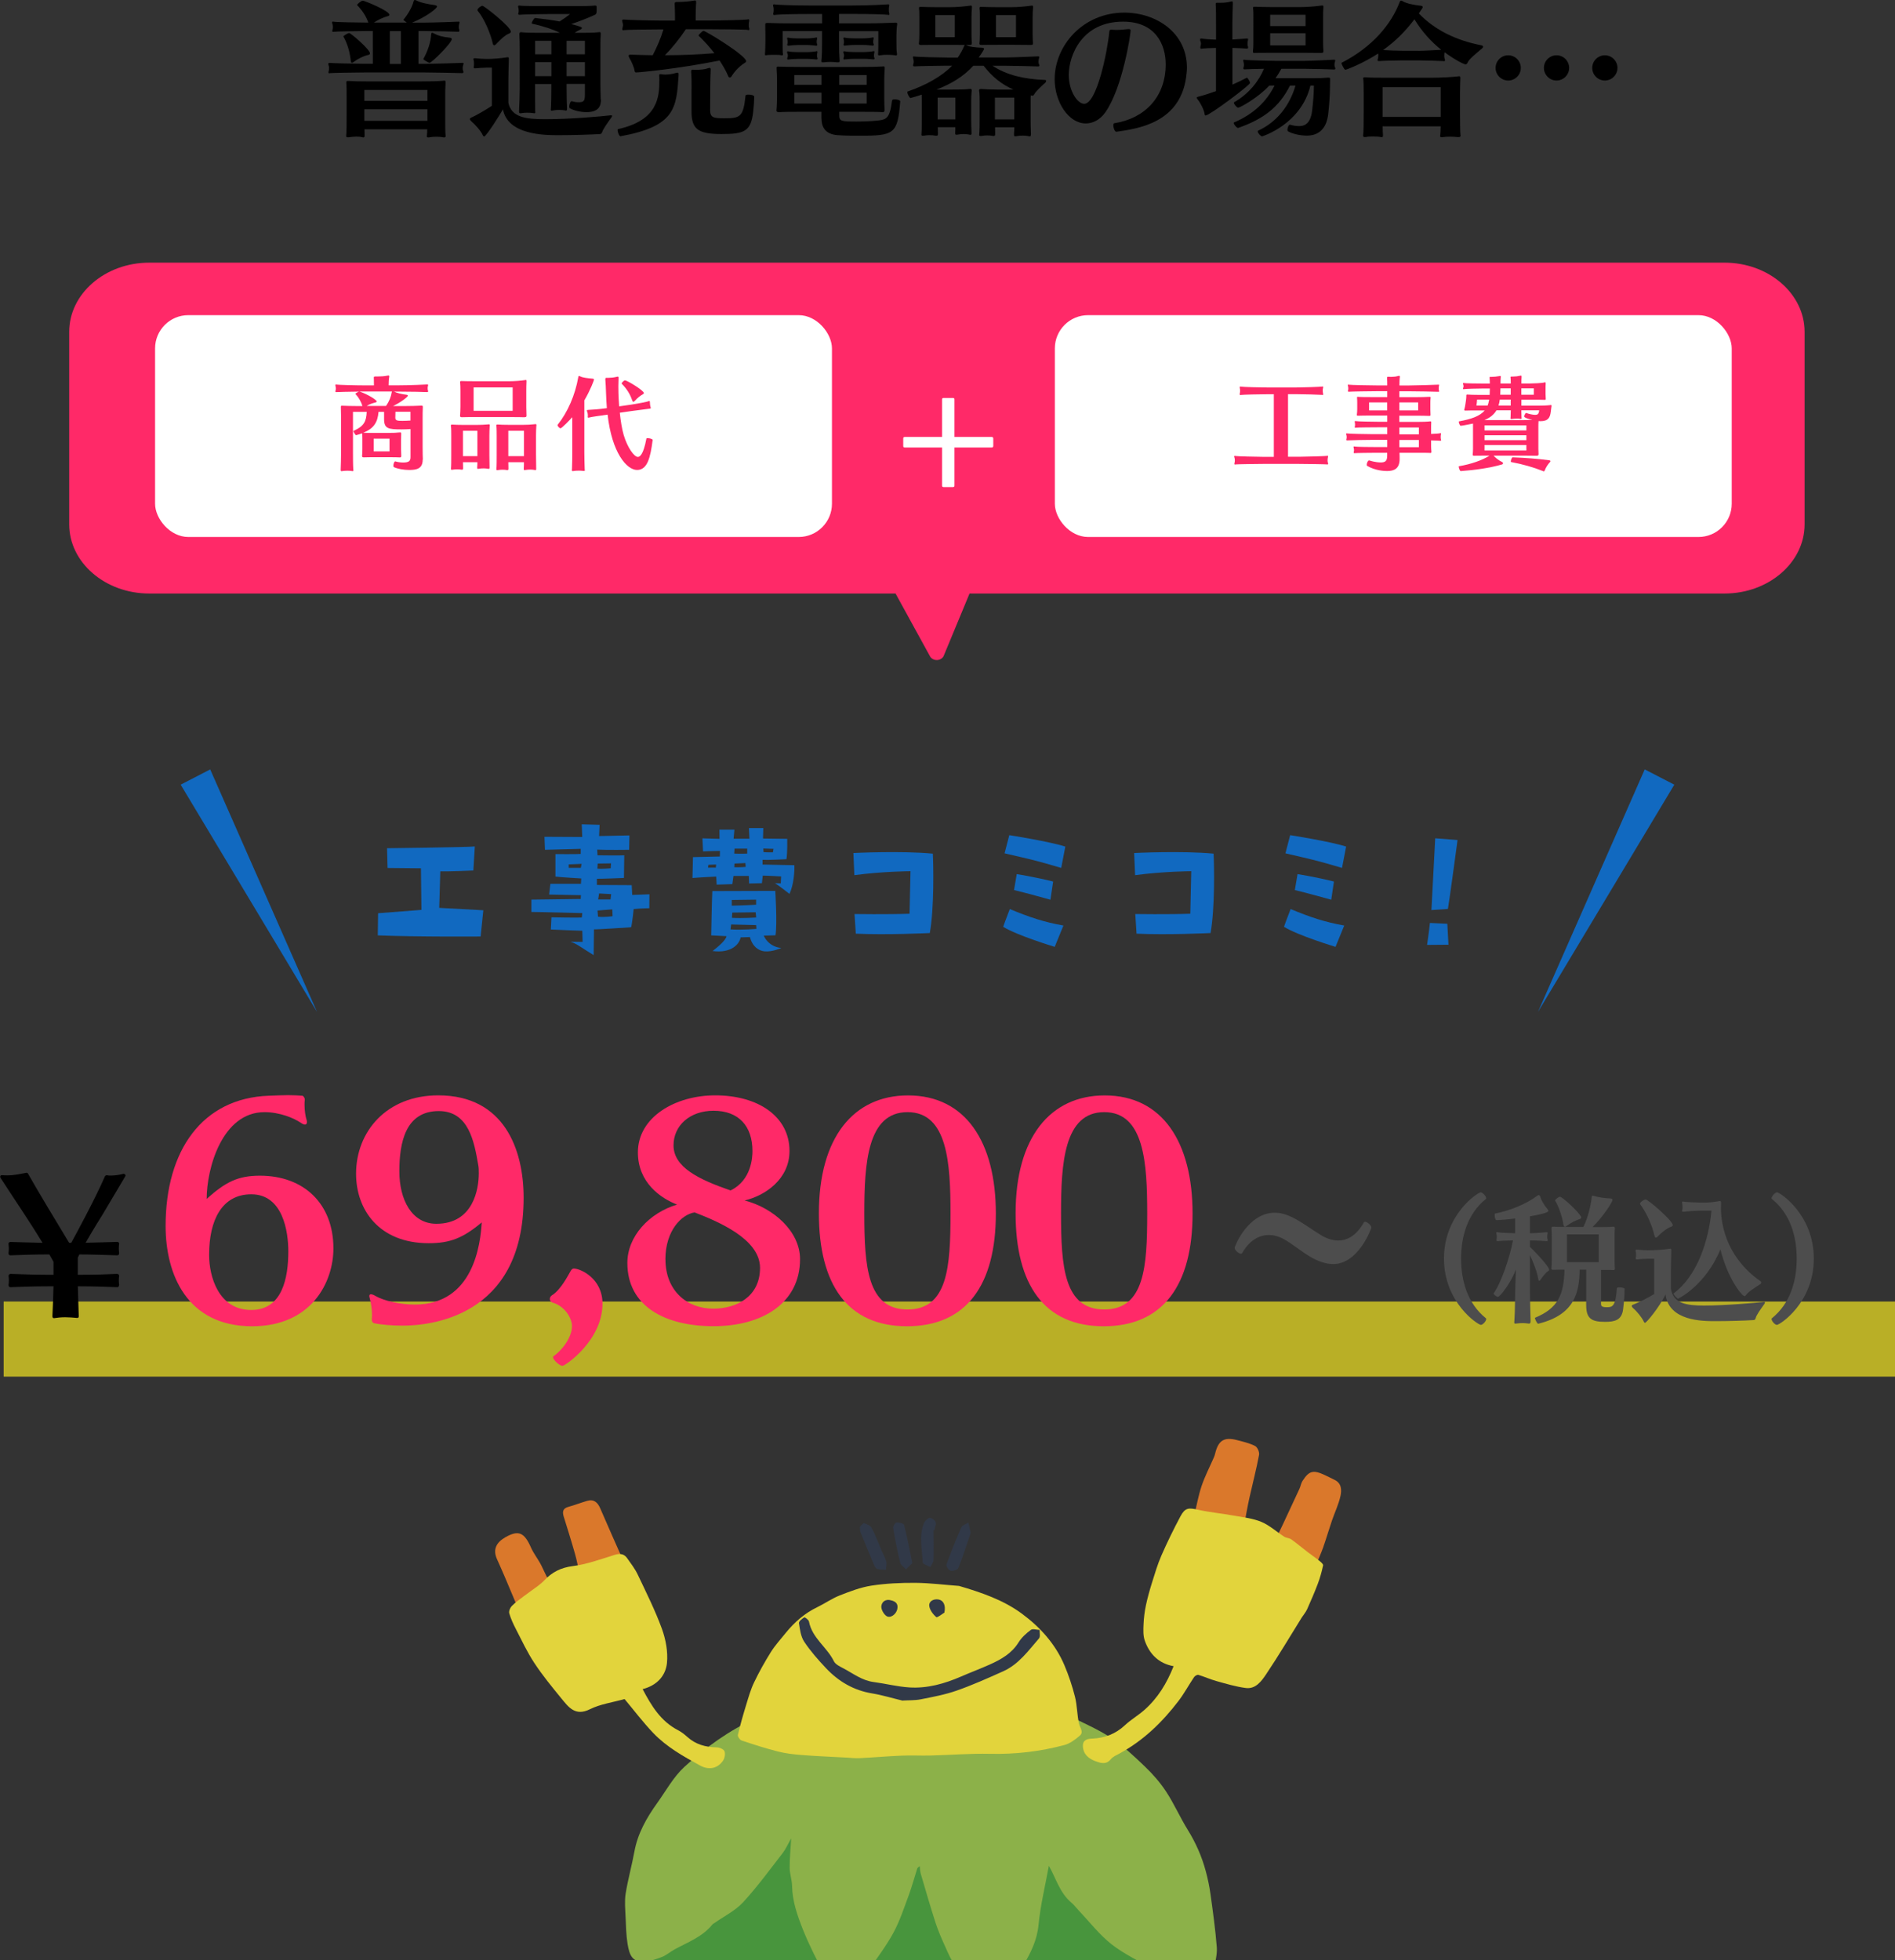
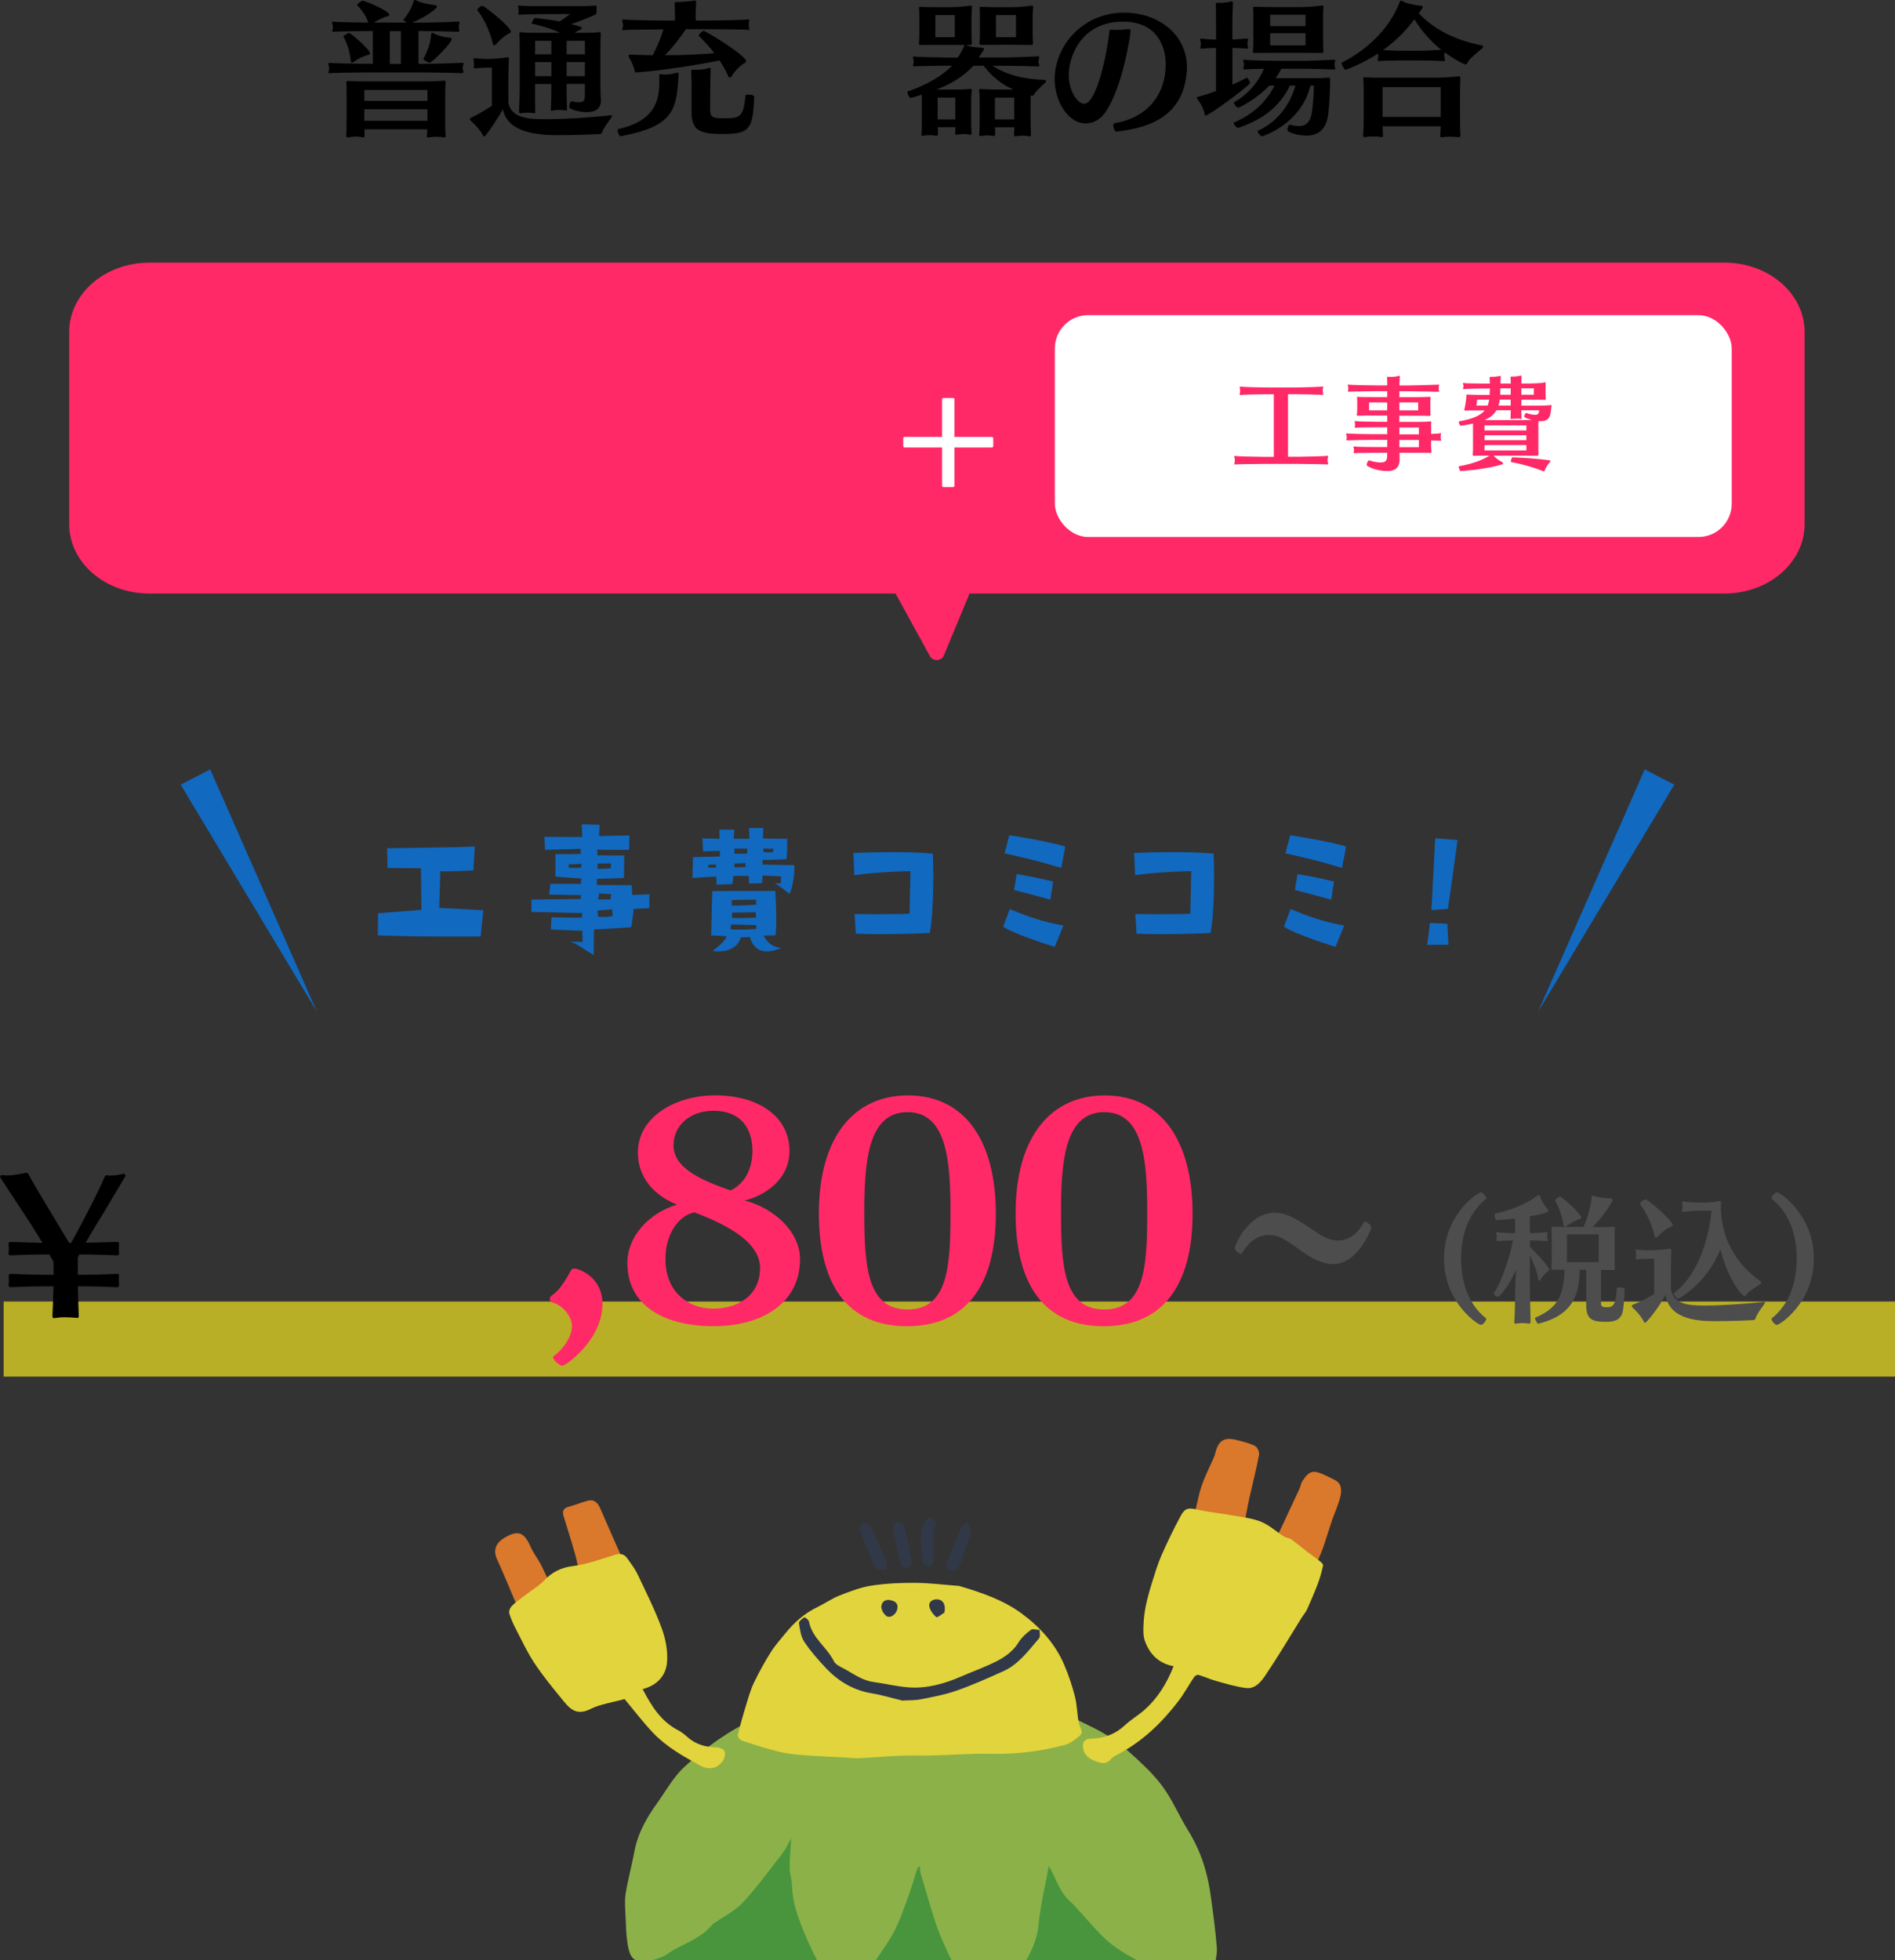
<svg xmlns="http://www.w3.org/2000/svg" id="_レイヤー_2" data-name="レイヤー 2" viewBox="0 0 300.37 310.61">
  <rect x="0" y="0" width="300.37" height="310.61" fill="#333333" stroke="none" />
  <defs>
    <style>
      .cls-1 {
        fill: #fff;
      }

      .cls-2 {
        fill: #e2d43c;
      }

      .cls-3 {
        fill: #4d4d4d;
      }

      .cls-4 {
        fill: #1169c0;
      }

      .cls-5 {
        fill: #313948;
      }

      .cls-6 {
        fill: #ff2968;
      }

      .cls-7 {
        clip-path: url(#clippath);
      }

      .cls-8, .cls-9 {
        fill: none;
      }

      .cls-10 {
        fill: #da782b;
      }

      .cls-9 {
        opacity: .7;
        stroke: #f2e421;
        stroke-miterlimit: 10;
        stroke-width: 11.9px;
      }

      .cls-11 {
        fill: #48953d;
      }

      .cls-12 {
        fill: #8cb149;
      }
    </style>
    <clipPath id="clippath">
      <rect class="cls-8" x="49.22" y="212.19" width="187.6" height="98.42" />
    </clipPath>
  </defs>
  <g id="_レイヤー_1-2" data-name="レイヤー 1">
    <g>
      <line class="cls-9" x1=".58" y1="212.19" x2="300.37" y2="212.19" />
      <path class="cls-6" d="M149.59,103.91l4.09-9.86h119.67c7,0,12.69-4.92,12.69-10.96v-30.51c0-6.04-5.69-10.96-12.69-10.96H23.66c-7,0-12.69,4.92-12.69,10.96v30.51c0,6.04,5.69,10.96,12.69,10.96h118.29l5.47,9.96c.2,.37,.65,.6,1.12,.58,.47-.02,.89-.29,1.05-.67Z" />
      <g>
        <path d="M73.23,11.59c-.25-.02-4.67-.11-5.93-.11h-9.47c-1.45,0-5.29,.07-5.52,.11-.05,.02-.09,.02-.11,.02-.12,0-.14-.07-.14-.14s.02-.16,.05-.23c.02-.11,.05-.28,.05-.44s-.02-.3-.05-.37c-.05-.11-.07-.23-.07-.3,0-.11,.05-.16,.18-.16h.09c.32,.05,4.09,.14,5.52,.14h1.26V4.92h-1.01c-1.45,0-4.92,.07-5.15,.11-.05,.02-.09,.02-.12,.02-.11,0-.14-.07-.14-.14s.02-.16,.05-.23c.02-.11,.05-.25,.05-.39s-.02-.28-.05-.39-.09-.25-.09-.37c0-.07,.05-.11,.14-.11,.05,0,.09,0,.16,.02,.23,.07,3.73,.14,5.15,.14h.3c-.34-1.01-.99-1.98-1.77-2.76v-.02c0-.16,.64-.69,.9-.69,.28,0,4.21,1.61,4.21,2.23,0,.09-.05,.16-.21,.21-.74,.18-1.59,.6-2.25,1.03h5.22c-.23-.16-.53-.39-.53-.44v-.02c.78-.92,1.4-2.07,1.59-2.87,.05-.16,.09-.25,.21-.25,.09,0,.21,.05,.39,.14,.46,.25,1.54,.51,2.78,.67,.25,.05,.35,.14,.35,.23,0,.3-1.75,1.66-3.96,2.55h1.82c1.26,0,5.36-.14,5.52-.16h.05c.12,0,.14,.05,.14,.11,0,.09-.05,.23-.07,.32s-.05,.23-.05,.37c0,.16,.02,.32,.05,.39,.02,.09,.05,.16,.05,.23,0,.11-.05,.18-.16,.18h-.02c-.25-.02-4.23-.11-5.5-.11h-.8v5.2h.99c1.26,0,5.77-.14,5.96-.16h.05c.09,0,.14,.05,.14,.11,0,.09-.05,.23-.09,.32-.02,.09-.05,.25-.05,.39,0,.16,.02,.34,.05,.39,.05,.09,.07,.18,.07,.25,0,.09-.05,.16-.16,.16h-.02Zm-14.95-2.87c-.55,.14-1.43,.51-2.09,1.01-.21,.16-.32,.21-.41,.21-.14,0-.16-.11-.18-.3-.12-1.2-.46-2.6-1.17-3.86-.05-.09,.74-.55,.9-.55,.28,0,3.31,2.62,3.31,3.22,0,.14-.09,.23-.34,.28Zm-.51,11.77c0,.48,.02,.9,.02,.99v.05c0,.18-.09,.25-.21,.25-.05,0-.07-.02-.11-.02-.3-.09-.64-.11-.99-.11-.44,0-.83,.05-1.08,.09-.09,.02-.18,.02-.25,.02-.18,0-.28-.05-.28-.21v-.09c.07-.37,.07-1.98,.07-3.29v-2.67c0-.99,0-1.95-.05-2.35v-.09c0-.18,.05-.23,.25-.23h.11c.67,.05,1.77,.07,2.87,.07h8.62c1.56,0,2.67-.02,3.54-.11,.07,0,.11-.02,.16-.02,.16,0,.18,.07,.18,.28v.18c-.05,.69-.05,1.45-.05,2.09v3.13c0,1.13,0,2.6,.05,2.92,0,.07,.02,.11,.02,.16,0,.16-.07,.25-.23,.25-.05,0-.11,0-.18-.02-.32-.07-.69-.09-1.04-.09-.39,0-.78,.02-1.08,.09-.09,.02-.18,.02-.23,.02-.16,0-.23-.07-.23-.21,0-.05,.02-.09,.02-.16,.02-.14,.05-.51,.05-.92h-9.98Zm9.98-6.23h-10v1.72h10v-1.72Zm0,3.06h-10v1.82h10v-1.82Zm-4.21-12.39h-1.75v5.2h1.75V4.92Zm3.56,4.42c.74-1.31,1.17-2.71,1.24-3.86,.02-.21,.05-.3,.16-.3,.07,0,.18,.05,.35,.14,.51,.28,1.24,.53,2.44,.64,.21,.02,.32,.09,.32,.23,0,.6-3.17,3.75-3.52,3.75-.18,0-1.03-.51-.99-.6Z" />
        <path d="M96.87,18.28c.12,0,.16,.02,.16,.09,0,.05-.05,.14-.11,.23-.69,.97-1.29,1.79-1.47,2.32-.07,.21-.18,.32-.35,.32-1.47,.09-4.35,.18-6.6,.18s-8.02-.05-8.78-4.09c-.16,.32-2.62,4.3-2.99,4.3-.07,0-.14-.07-.21-.21-.3-.69-1.22-1.7-1.77-2.16-.18-.16-.28-.3-.28-.39s.07-.16,.18-.21c.87-.39,2.18-1.15,3.31-1.89v-6.05h-.92c-.3,0-1.4,.07-1.68,.11h-.09c-.16,0-.18-.07-.18-.18,0-.07,.02-.14,.02-.21,.02-.11,.02-.23,.02-.34,0-.18,0-.32-.02-.39,0-.11-.07-.23-.07-.34,0-.09,.05-.14,.21-.14h.12c.32,.05,1.29,.11,1.68,.11h.34c.62,0,1.91-.09,2.92-.25,.07-.02,.11-.02,.16-.02,.16,0,.18,.09,.18,.25v.16c-.02,.76-.07,2.28-.07,3.06v3.75c.48,2.25,2.64,2.6,5.79,2.6,4.16,0,8.81-.44,10.42-.62h.07Zm-18.21-11.31c-.14,.16-.25,.21-.32,.21-.16,0-.21-.18-.25-.37-.32-1.4-1.26-3.77-2.39-5.13-.02-.02-.02-.07-.02-.09,0-.25,.55-.67,.78-.67,.3,0,4.51,3.33,4.51,4.09,0,.11-.07,.23-.3,.32-.64,.23-1.38,.99-2,1.63Zm16.6,8.78c0,.97-.3,2.02-2.3,2.02-.94,0-2-.25-2.64-.62-.07-.05-.09-.14-.09-.28,0-.32,.18-.83,.37-.83h.02c.3,.09,.69,.16,1.06,.16,.83,0,1.03-.16,1.03-1.2v-1.7h-2.9v.74c0,.71,.02,2.39,.07,3.04v.16c0,.21-.02,.28-.18,.28-.07,0-.16-.02-.3-.05-.18-.02-.46-.05-.74-.05-.32,0-.67,.02-.9,.07-.14,.02-.23,.05-.3,.05-.11,0-.16-.05-.16-.16,0-.07,.02-.14,.02-.23,.05-.67,.07-2.32,.07-3.13v-.71h-2.58v.85c0,.71,0,2.78,.02,3.4,0,.09,.02,.16,.02,.23,0,.09-.02,.16-.16,.16-.05,0-.09-.02-.14-.02-.25-.05-.62-.07-.99-.07-.3,0-.62,.02-.87,.07-.07,0-.14,.02-.21,.02-.14,0-.21-.07-.21-.25v-.07c.05-.76,.11-2.71,.11-3.52V7.75c0-.39-.02-1.93-.05-2.25v-.11c0-.18,.05-.28,.23-.28h.09c.78,.09,1.89,.09,2.81,.09h3.29c-1.2-.6-2.83-1.1-4.42-1.45-.02,0-.05-.02-.05-.07,0-.23,.41-.85,.53-.83,1.33,.14,2.67,.32,3.89,.55,.6-.37,1.15-.76,1.66-1.17h-3.54c-.94,0-4.12,.05-4.44,.11h-.07c-.11,0-.16-.09-.16-.18,0-.05,0-.09,.02-.11,.05-.11,.05-.23,.05-.34,0-.18-.02-.34-.05-.46-.02-.05-.05-.14-.05-.21,0-.09,.05-.16,.16-.16h.07c.35,.09,3.4,.09,4.51,.09h4.35c1.36,0,2.41-.02,3.1-.09h.05c.21,0,.21,.11,.21,.39v.48c0,.37-.09,.51-.28,.6-1.26,.57-2.58,1.08-3.75,1.47,1.59,.39,1.7,.53,1.7,.62,0,.07-.05,.14-.18,.21-.32,.16-.67,.34-.99,.55h1.01c.92,0,1.98,0,2.78-.09,.07,0,.14-.02,.18-.02,.14,0,.18,.07,.18,.28v.14c-.05,.62-.05,1.77-.05,2.3v5.47c0,.51,.02,1.54,.05,2.37v.11Zm-7.86-9.29h-2.58v2.14h2.58v-2.14Zm0,3.38h-2.58v2.23h2.58v-2.23Zm5.31-3.38h-2.9v2.14h2.9v-2.14Zm0,3.38h-2.9v2.23h2.9v-2.23Z" />
        <path d="M98.35,21.59c-.21,0-.46-.67-.46-.97,0-.09,.02-.16,.07-.16,6.39-1.4,6.55-5.17,6.55-7.77,0-.25,0-.46-.02-.62v-.11c0-.16,.02-.21,.18-.21,.05,0,.12,0,.21,.02,.14,.02,.32,.05,.53,.05,.55,0,1.29-.11,1.79-.28,.07-.02,.14-.02,.18-.02,.16,0,.18,.09,.18,.28v.16c-.34,5.17-.53,8.05-9.2,9.63h-.02ZM118.56,4.74c-.25-.07-4.35-.11-6.07-.11h-3.77c-.97,1.43-2.05,2.83-3.33,4.12,2.74,0,5.27-.11,7.84-.32-.76-.99-1.63-1.95-2.48-2.76l-.02-.02c0-.18,.64-.76,.78-.76,.35,0,6.76,3.91,6.76,4.81,0,.09-.05,.16-.16,.23-.67,.39-1.61,1.24-2.14,2.14-.07,.14-.18,.21-.28,.21-.11,0-.21-.07-.25-.18-.34-.83-.83-1.68-1.38-2.51-6.83,1.36-12.79,1.89-13.22,1.89-.12,0-.23-.05-.25-.25-.05-.44-.46-1.45-.81-2.02-.09-.14-.14-.28-.14-.37,0-.11,.09-.18,.3-.18h.07c1.2,.05,2.35,.07,3.45,.09,.69-1.31,1.29-2.71,1.7-4.09h-.3c-1.86,0-5.66,.05-5.93,.11-.05,.02-.09,.02-.14,.02-.11,0-.16-.07-.16-.16s.05-.23,.07-.34c.02-.11,.05-.23,.05-.34s-.02-.23-.05-.3c-.05-.16-.09-.3-.09-.39,0-.11,.05-.16,.21-.16h.12c.28,.05,4.02,.16,5.93,.16h2.12v-.74c0-.41-.02-1.43-.05-1.86v-.07c0-.21,.09-.28,.37-.28h.28c.67,0,1.91-.11,2.39-.21,.07-.02,.11-.02,.18-.02,.16,0,.18,.09,.18,.23v.21c-.05,.48-.07,1.56-.07,2.02v.71h2.23c1.7,0,5.82-.09,6.05-.18,.02-.02,.07-.02,.09-.02,.09,0,.12,.09,.12,.21,0,.09-.02,.21-.05,.32-.02,.09-.02,.25-.02,.39s0,.28,.02,.34c.05,.09,.07,.21,.07,.3s-.02,.16-.14,.16h-.07Zm-8.94,9.31c0-.64,0-2.05-.07-2.62v-.11c0-.23,.09-.28,.25-.28,.09,0,.16,.02,.25,.02h.3c.6,0,1.33-.05,1.82-.23,.11-.05,.21-.07,.3-.07,.12,0,.18,.07,.18,.23v.05c-.05,.97-.07,2.12-.07,2.87l-.02,3.52c0,1.22,.53,1.31,2.23,1.31,2.51,0,3.04-.16,3.38-3.59,0-.11,.23-.16,.48-.16,.39,0,.9,.11,.9,.34,0,.55-.07,1.54-.16,2.32-.34,3.2-1.43,3.59-5.04,3.59-3.82,0-4.74-.85-4.74-3.63v-3.56Z" />
-         <path d="M142.09,6.48c0,.46,0,1.68,.07,1.91,.02,.09,.02,.16,.02,.21,0,.14-.05,.18-.18,.18-.09,0-.23-.02-.39-.05-.21-.02-.6-.05-1.01-.05-.37,0-.74,.02-.99,.07-.11,.02-.21,.02-.25,.02-.16,0-.18-.05-.18-.14s.02-.21,.02-.34c.02-.44,.02-1.26,.02-1.72v-1.63h-6.23v1.66c0,1.24,.05,2.41,.09,2.85,0,.07,.02,.14,.02,.18,0,.18-.07,.25-.28,.25-.09,0-.21,0-.34-.02-.21-.02-.53-.05-.87-.05-.32,0-.67,.02-.87,.05-.14,.02-.25,.02-.32,.02-.18,0-.23-.05-.23-.18,0-.07,.02-.16,.02-.28,.07-.67,.09-1.61,.09-2.83v-1.66h-6.25v1.26c0,.57,0,1.93,.02,2.16,0,.09,.05,.18,.05,.25,0,.09-.05,.16-.18,.16-.05,0-.11,0-.18-.02-.18-.05-.6-.05-.99-.05s-.8,0-1.01,.02c-.18,0-.32,.05-.39,.05-.09,0-.12-.02-.12-.14v-.09c.05-.37,.07-1.59,.07-2.02v-1.03c0-.39,0-.85-.02-1.45v-.16c0-.18,.05-.23,.37-.23h.16c.92,.05,2.55,.07,4.23,.07h4.25v-1.49h-2.02c-2.74,0-5.15,.07-5.43,.14-.07,.02-.12,.02-.14,.02-.11,0-.16-.07-.16-.16,0-.07,.02-.16,.05-.28s.02-.28,.02-.44c0-.11,0-.23-.02-.3-.05-.16-.07-.3-.07-.37,0-.09,.05-.14,.14-.14,.05,0,.11,0,.18,.02,.25,.05,2.69,.16,5.43,.16h6.76c2.97,0,5.45-.16,5.75-.18h.02c.11,0,.14,.07,.14,.14,0,.09-.02,.21-.05,.3-.02,.07-.02,.23-.02,.39s0,.32,.02,.39c.02,.11,.07,.23,.07,.32,0,.07-.02,.14-.12,.14-.02,0-.07-.02-.09-.02-.28-.07-2.78-.14-5.73-.14h-2.05v1.49h4.69c1.61,0,2.44-.05,4.23-.11h.05c.21,0,.25,.07,.25,.18s-.02,.25-.05,.44c-.02,.25-.07,.83-.07,1.31v.94Zm-2.28,11.29c-.48-.05-2.25-.05-3.24-.05h-3.54v.57c0,.92,.35,.97,2.67,.97,1.13,0,2.37-.05,3.22-.14,1.61-.14,2.12-.34,2.48-3.22,.02-.11,.21-.16,.44-.16,.39,0,.87,.14,.85,.34-.41,5.22-.97,5.43-6.65,5.43-1.13,0-2.25-.02-3.22-.09-2.18-.14-2.62-1.45-2.62-2.78v-.92h-3.5c-1.22,0-2.41,0-3.1,.05h-.12c-.28,0-.41-.07-.41-.25v-.05c.05-.32,.09-1.56,.09-2.02v-2.69c0-.39-.02-1.26-.07-1.91v-.11c0-.14,.05-.18,.21-.18h.11c.32,.02,2.32,.05,3.45,.05h9.86c1.1,0,2.21-.02,3.1-.07,.09,0,.18-.02,.23-.02,.14,0,.18,.05,.18,.25v.11c-.02,.51-.07,.99-.07,1.63v2.99c0,.39,.02,1.63,.05,1.89v.09c0,.18-.07,.3-.35,.3h-.07Zm-10.46-10.53c-.23-.02-.94-.11-1.54-.11h-1.26c-.46,0-1.29,.07-1.54,.11h-.07c-.11,0-.16-.07-.16-.16,0-.05,.02-.11,.05-.18,.02-.07,.02-.16,.02-.25,0-.11,0-.21-.02-.28-.02-.09-.07-.21-.07-.3,0-.07,.05-.11,.14-.11,.02,0,.07,0,.12,.02,.25,.07,1.06,.11,1.54,.11h1.26c.55,0,1.36-.09,1.49-.14,.05-.02,.07-.02,.12-.02,.07,0,.09,.07,.09,.14,0,.09-.02,.18-.05,.28-.02,.07-.02,.18-.02,.28s0,.18,.02,.25c.05,.07,.07,.16,.07,.21,0,.09-.05,.16-.16,.16h-.02Zm.05,2.18c-.23-.02-.94-.09-1.54-.09h-1.31c-.46,0-1.29,.05-1.54,.09-.02,0-.07,.02-.09,.02-.09,0-.14-.07-.14-.16,0-.05,.02-.11,.05-.18,.02-.09,.05-.21,.05-.3,0-.11-.02-.21-.05-.25-.02-.09-.07-.18-.07-.28,0-.07,.02-.14,.14-.14,.02,0,.07,0,.12,.02,.25,.07,1.06,.11,1.54,.11h1.31c.55,0,1.4-.09,1.54-.14,.02,0,.05-.02,.07-.02,.07,0,.09,.07,.09,.14s-.02,.18-.05,.28c-.02,.07-.02,.18-.02,.3,0,.09,0,.18,.02,.25,.05,.07,.07,.14,.07,.21,0,.09-.05,.14-.16,.14h-.02Zm.81,2.48h-4.3v1.54h4.3v-1.54Zm0,2.78h-4.3v1.72h4.3v-1.72Zm7.17-2.78h-4.35v1.54h4.35v-1.54Zm0,2.78h-4.35v1.72h4.35v-1.72Zm.94-7.45c-.23-.02-.94-.11-1.54-.11h-1.31c-.46,0-1.29,.07-1.54,.11h-.07c-.12,0-.16-.07-.16-.16,0-.05,.02-.11,.05-.18,.02-.07,.02-.16,.02-.25,0-.11,0-.21-.02-.28-.02-.09-.07-.21-.07-.3,0-.07,.05-.11,.14-.11,.02,0,.07,0,.12,.02,.25,.07,1.06,.11,1.54,.11h1.31c.55,0,1.36-.09,1.49-.14,.05-.02,.07-.02,.11-.02,.07,0,.09,.07,.09,.14,0,.09-.02,.18-.05,.28-.02,.07-.02,.18-.02,.28s0,.18,.02,.25c.05,.07,.07,.16,.07,.21,0,.09-.05,.16-.16,.16h-.02Zm.11,2.18c-.23-.02-.94-.09-1.54-.09h-1.43c-.46,0-1.29,.05-1.54,.09-.02,0-.07,.02-.09,.02-.09,0-.14-.07-.14-.16,0-.05,.02-.11,.05-.18,.02-.09,.05-.21,.05-.3,0-.11-.02-.21-.05-.25-.02-.09-.07-.18-.07-.28,0-.07,.02-.14,.14-.14,.02,0,.07,0,.12,.02,.25,.07,1.06,.11,1.54,.11h1.43c.55,0,1.4-.09,1.54-.14,.02,0,.05-.02,.07-.02,.07,0,.09,.07,.09,.14s-.02,.18-.05,.28c-.02,.07-.02,.18-.02,.3,0,.09,0,.18,.02,.25,.05,.07,.07,.14,.07,.21,0,.09-.05,.14-.16,.14h-.02Z" />
        <path d="M163.39,21.36c0,.18-.02,.25-.18,.25-.07,0-.16-.02-.28-.05-.25-.05-.53-.07-.8-.07-.34,0-.69,.02-1.01,.09-.09,.02-.14,.02-.21,.02-.16,0-.18-.09-.18-.25v-.21c.02-.18,.05-.55,.05-.97h-3.06c0,.37,.02,.74,.02,1.01,0,.23-.02,.37-.21,.37h-.09c-.37-.07-.67-.09-.99-.09-.25,0-.51,.02-.78,.07-.09,.02-.16,.02-.23,.02-.16,0-.23-.05-.23-.16v-.05c.07-.67,.07-1.61,.07-2.46v-2.85c0-.39,0-1.2-.07-1.54-.02-.07-.02-.11-.02-.16,0-.16,.09-.23,.28-.23h.07c.67,.05,1.43,.09,2.46,.09h2.62c-1.91-.85-3.38-2.05-4.71-3.77h-1.63c-1.59,1.72-3.43,2.83-5.82,3.77h2.58c.8,0,1.77,0,2.62-.09,.05,0,.09-.02,.14-.02,.16,0,.23,.07,.23,.28,0,.05-.02,.11-.02,.18-.05,.53-.07,.85-.07,1.47v2.85c0,.67,.02,1.52,.05,2.14v.11c0,.18-.02,.25-.18,.25-.07,0-.16-.02-.28-.05-.25-.05-.51-.07-.76-.07-.32,0-.64,.02-.97,.09-.09,.02-.14,.02-.21,.02-.16,0-.18-.09-.18-.25v-.21c.02-.18,.02-.44,.02-.74h-2.78c0,.34,.02,.71,.02,.99,0,.23-.02,.37-.21,.37h-.09c-.37-.07-.71-.09-1.03-.09-.28,0-.55,.02-.83,.07-.09,.02-.16,.02-.23,.02-.16,0-.23-.05-.23-.16v-.05c.07-.67,.07-1.72,.07-2.58v-2.71c0-.25,0-.64-.02-1.01-.25,.09-1.7,.53-1.77,.53-.18,0-.51-.67-.51-.94,0-.05,.02-.09,.05-.09,3.04-1.06,5.36-2.39,7.06-4.09h-.83c-.71,0-4.83,.07-5.1,.11h-.09c-.14,0-.18-.07-.18-.16,0-.07,.02-.16,.05-.23,.02-.11,.05-.25,.05-.37s-.02-.25-.05-.34c-.02-.11-.07-.25-.07-.34s.02-.14,.14-.14c.05,0,.09,0,.16,.02,.28,.07,4.35,.16,5.1,.16h1.7c.39-.55,.74-1.17,1.01-1.82,.05-.09,.07-.18,.18-.18,.09,0,.18,.02,.34,.11,.35,.18,1.36,.3,2.25,.32,.3,.02,.39,.09,.39,.18,0,.21-.8,1.31-.85,1.38h4.12c1.01,0,5.1-.16,5.29-.18h.05c.09,0,.14,.05,.14,.14,0,.07-.05,.18-.07,.28s-.05,.28-.05,.44c0,.14,.02,.25,.05,.32,.05,.11,.09,.21,.09,.28,0,.09-.07,.14-.18,.14h-.05c-.28-.02-4.25-.11-5.27-.11h-1.93c2.25,1.49,4.99,2.12,8.32,2.25,.14,0,.18,.07,.18,.16s-.05,.21-.14,.28c-.83,.74-1.52,1.4-1.75,1.84-.07,.16-.18,.21-.3,.21h-.07l-.18-.05c-.02,.25-.02,.53-.02,.9v2.78c0,.67,.02,1.82,.05,2.44v.11Zm-9.36-14.46c0,.21-.09,.23-.41,.23-.41,0-1.93-.02-2.6-.02h-2.48c-2.21,0-2.41,.02-2.48,.02h-.09c-.23,0-.32-.07-.32-.21v-.05c.05-.3,.07-.99,.07-1.36V2.55c0-.37,0-.9-.05-1.17v-.11c0-.14,.05-.18,.21-.18h.09c.48,.02,1.84,.05,2.64,.05h1.84c1.31,0,2.64-.14,3.38-.25h.07c.11,0,.16,.05,.16,.21v.09c-.05,.48-.07,1.1-.07,1.59v2.74c0,.37,.02,.99,.05,1.31v.09Zm-2.69-4.51h-3.08v3.5h3.08V2.39Zm.09,13.08h-2.81v3.45h2.81v-3.45Zm12.3-8.58c0,.21-.09,.23-.41,.23-.41,0-1.89-.02-2.55-.02h-2.58c-2.25,0-2.46,.02-2.53,.02h-.09c-.23,0-.32-.07-.32-.21v-.05c.05-.3,.07-.99,.07-1.36V2.55c0-.37,0-.9-.05-1.17v-.11c0-.14,.05-.18,.21-.18h.09c.48,.02,1.89,.05,2.69,.05h1.93c1.31,0,2.6-.14,3.33-.25h.07c.12,0,.16,.05,.16,.21v.09c-.05,.48-.07,1.1-.07,1.59v2.74c0,.37,.02,.99,.05,1.31v.09Zm-2.97,8.58h-3.06v3.45h3.06v-3.45Zm.28-13.08h-3.17v3.5h3.17V2.39Z" />
        <path d="M176.91,20.86c-.21,0-.44-.6-.44-.99,0-.18,.05-.32,.16-.34,4.9-.78,8.14-4.23,8.14-9.34,0-3.17-1.63-6.76-6.76-6.76-6.55,0-8.6,5.4-8.6,8.44,0,2.6,1.4,4.58,2.44,4.58,2,0,3.68-8.23,3.98-11.41,.02-.25,.07-.34,.35-.34,.07,0,.18,.02,.3,.02,.21,.02,.41,.02,.62,.02,.51,0,1.01-.05,1.49-.11,.14-.02,.23-.02,.32-.02,.23,0,.3,.07,.3,.23,0,.55-1.24,8.99-4,12.95-.92,1.31-2.12,1.77-3.1,1.77-2.78,0-4.94-3.47-4.94-7.01,0-5.31,4.46-10.55,11.04-10.55,5.06,0,9.93,3.17,9.93,8.74,0,.28-.02,.53-.05,.8-.69,8.07-7.93,8.85-11.15,9.34h-.02Z" />
        <path d="M197.63,12.3c.12,0,.51,.62,.51,.85,0,.34-6.42,5.15-7.04,5.15-.07,0-.14-.05-.16-.21-.07-.62-.6-1.7-1.08-2.3-.14-.16-.18-.25-.18-.32,0-.09,.14-.11,.3-.16,.83-.21,1.77-.51,2.76-.87V7.59c-.87,.02-1.98,.07-2.21,.11-.05,0-.09,.02-.11,.02-.14,0-.16-.09-.16-.18s.02-.21,.05-.28c.02-.11,.05-.23,.05-.34s-.02-.23-.05-.3c-.05-.11-.09-.25-.09-.34,0-.11,.05-.18,.18-.18,.05,0,.09,.02,.14,.02,.23,.05,1.33,.14,2.21,.16V3.73c0-.67,0-2.44-.05-2.97v-.14c0-.16,.05-.18,.25-.18h.53c.53,0,1.04-.05,1.56-.18,.09-.02,.16-.05,.21-.05,.14,0,.16,.09,.16,.23v.23c-.02,.37-.07,2.41-.07,3.08v2.51c.97-.05,2.14-.14,2.3-.16h.05c.09,0,.14,.07,.14,.16s-.05,.23-.07,.34c-.02,.09-.02,.25-.02,.39,0,.09,0,.18,.02,.25,.05,.09,.07,.18,.07,.28,0,.11-.05,.18-.18,.18h-.02c-.23-.02-1.36-.09-2.28-.11v5.82c.78-.34,1.54-.71,2.28-1.1h.02Zm6.83,7.45c.41,.14,.97,.23,1.43,.23,.71,0,1.82-.18,2.09-2.44,.14-1.17,.28-2.64,.28-3.98h-.55c-1.49,6.16-7.63,8.05-7.66,8.05-.21,0-.69-.51-.69-.78,0-.07,.02-.11,.09-.14,3.01-1.38,5.01-4.05,5.89-7.13h-.87c-1.7,3.38-4.14,5.29-8.21,6.71h-.02c-.23,0-.69-.57-.69-.78,0-.05,.02-.07,.05-.09,3.1-1.31,5.17-3.33,6.42-5.84h-.83c-1.77,1.93-4.65,3.5-4.92,3.5-.23,0-.69-.55-.69-.78,0-.02,0-.05,.02-.07,2.46-1.4,3.96-3.45,4.74-5.31-1.29,.02-2.81,.07-2.99,.09h-.09c-.14,0-.18-.07-.18-.16,0-.07,.02-.16,.05-.23,.02-.11,.05-.23,.05-.34s-.02-.23-.05-.32c-.02-.11-.07-.25-.07-.34s.02-.14,.14-.14c.05,0,.09,0,.16,.02,.28,.07,3.96,.16,4.71,.16h4.76c1.01,0,4.44-.16,4.62-.18h.05c.09,0,.14,.05,.14,.14,0,.07-.05,.18-.07,.28-.02,.09-.05,.25-.05,.41,0,.11,.02,.23,.05,.3,.05,.11,.09,.21,.09,.28,0,.09-.07,.14-.18,.14h-.05c-.28-.02-3.59-.11-4.6-.11h-3.73c-.28,.53-.58,1.01-.92,1.49h6.07c.85,0,1.54-.02,2.23-.09h.14c.21,0,.21,.11,.21,.32,0,.39-.02,.8-.02,1.24,0,1.15-.14,2.97-.28,4.23-.14,1.17-.67,3.4-3.4,3.4-1.13,0-2.44-.34-2.97-.69-.07-.05-.09-.14-.09-.25,0-.32,.18-.78,.37-.78h.05Zm5.31-11.64c0,.23-.09,.28-.41,.28-.41,0-1.91-.02-2.58-.02h-5.33c-2.25,0-2.46,.02-2.53,.02h-.09c-.18,0-.23-.05-.23-.18v-.07c.05-.32,.07-.97,.07-1.33V2.58c0-.37,0-.92-.05-1.22v-.11c0-.14,.05-.18,.21-.18h.09c.48,.02,1.79,.05,2.6,.05h4.71c.83,0,2.21-.09,3.31-.25h.07c.12,0,.16,.05,.16,.21v.09c-.05,.48-.05,1.15-.05,1.63V6.78c0,.37,.02,1.01,.05,1.24v.09Zm-2.83-5.77h-5.61v1.79h5.61v-1.79Zm0,2.92h-5.61v1.93h5.61v-1.93Z" />
        <path d="M228.82,9.68c-.28-.02-2.87-.11-4-.11h-2.58c-1.17,0-3.31,.07-3.59,.11h-.09c-.16,0-.21-.07-.21-.16s.05-.18,.07-.28c.02-.11,.05-.28,.05-.44,0-.11-.02-.23-.02-.32-2.48,1.61-5.06,2.58-5.2,2.58-.18,0-.62-.9-.62-1.08v-.02c4.88-2.48,7.93-6.14,9.24-9.68,.05-.11,.12-.18,.21-.18,.07,0,.14,.02,.21,.07,.71,.44,2.02,.64,2.92,.74,.21,.02,.3,.11,.3,.21s-.05,.16-.11,.25l-.51,.76c2.55,2.64,5.93,4.28,9.96,5.06,.09,.02,.23,.09,.23,.23,0,.07-.05,.16-.16,.25-1.24,1.06-2.07,1.7-2.32,2.3-.07,.16-.21,.23-.3,.23-.28,0-1.75-.76-3.31-1.91l-.02,.05c-.02,.11-.05,.28-.05,.44,0,.21,.02,.41,.05,.48,.05,.09,.07,.18,.07,.28s-.05,.16-.18,.16h-.02Zm2.28,12.05c-.3-.05-.83-.07-1.33-.07-.39,0-.78,.02-1.04,.07-.09,.02-.16,.02-.23,.02-.16,0-.23-.07-.23-.21,0-.05,.02-.09,.02-.16,.02-.21,.07-.76,.07-1.36h-9.2c0,.55,.02,1.1,.05,1.33v.11c0,.18-.05,.28-.18,.28-.05,0-.09,0-.14-.02-.32-.07-.83-.09-1.29-.09-.41,0-.83,.02-1.03,.07-.09,.02-.18,.02-.25,.02-.16,0-.25-.05-.25-.21v-.09c.07-.37,.09-2.44,.09-3.54v-3.13c0-.71-.02-1.84-.07-2.18,0-.05-.02-.09-.02-.14,0-.14,.07-.18,.28-.18h.09c.94,.07,2.18,.07,3.47,.07h7.08c1.26,0,3.29-.11,4.09-.21,.09-.02,.16-.02,.23-.02,.11,0,.16,.05,.16,.25v.14c-.02,.53-.05,1.66-.05,2.28v3.17c0,1.22,.02,3.08,.07,3.4,0,.07,.02,.11,.02,.16,0,.16-.07,.23-.28,.23h-.14Zm-2.74-7.91h-9.2v4.71h9.2v-4.71Zm-3.54-5.77c.81,0,2.78-.11,3.63-.16-1.59-1.26-3.08-2.9-4.25-4.83-1.45,1.91-3.06,3.52-4.97,4.87,.8,.05,2.21,.11,3.01,.11h2.58Z" />
-         <path d="M239.06,12.76c-1.1,0-2-.9-2-2s.9-2,2-2,2,.9,2,2-.9,2-2,2Zm7.66,0c-1.1,0-2-.9-2-2s.9-2,2-2,2,.9,2,2-.9,2-2,2Zm7.66,0c-1.1,0-2-.9-2-2s.9-2,2-2,2,.9,2,2-.9,2-2,2Z" />
      </g>
-       <rect class="cls-1" x="24.58" y="49.94" width="107.29" height="35.15" rx="5.27" ry="5.27" />
      <g>
        <path class="cls-6" d="M67,72.84c0,1.46-1.01,1.63-2.14,1.63-.85,0-1.81-.16-2.43-.45-.05-.03-.08-.11-.08-.21,0-.29,.14-.7,.29-.7h.02c.35,.11,.82,.18,1.23,.18,1.01,0,1.18-.29,1.18-.88v-4.42c-.45,.03-.94,.05-1.42,.05-2.08,0-2.77-.1-2.77-1.63v-1.15h-.88c-.14,1.73-.8,2.66-2.42,3.31h.02c.21,.02,.9,.03,1.68,.03h2.23c.77,0,1.38-.02,1.86-.08h.08c.13,0,.14,.06,.14,.18v.13c-.02,.35-.02,.59-.02,.86v1.49c0,.26,.02,.78,.03,.96v.13c0,.11-.03,.21-.19,.21h-.03c-.4-.03-1.01-.03-1.7-.03h-2.38c-.56,0-1.09,0-1.58,.02h-.06c-.19,0-.27-.06-.27-.19v-.03c.03-.21,.05-.77,.05-1.06v-1.49c0-.26,0-.69-.03-.91-.02-.05-.02-.1-.02-.13-.29,.11-.59,.21-.94,.3-.08,.03-.42-.46-.42-.64,0-.02,0-.03,.02-.05,1.65-.74,2-1.46,2.08-3.01h-2.18v6.55c0,.45,0,1.97,.05,2.59,0,.05,.02,.1,.02,.13,0,.06-.03,.13-.14,.13-.03,0-.06,0-.11-.02-.18-.03-.42-.05-.67-.05-.29,0-.58,.02-.8,.05-.06,.02-.11,.02-.16,.02-.1,0-.14-.05-.14-.18v-.05c.03-.51,.06-2.18,.06-2.64v-5.79c0-.38-.02-1.01-.03-1.5,0-.14,0-.21,.18-.21h.06c.58,.03,1.5,.05,2.19,.05h.99c-.21-.69-.61-1.39-1.09-1.89l-.02-.02c0-.11,.37-.32,.58-.38-1.65,.02-3.41,.06-3.55,.08h-.08c-.1,0-.13-.05-.13-.1,0-.08,.03-.16,.05-.22,.02-.08,.03-.16,.03-.24s-.02-.16-.03-.26c-.02-.08-.05-.18-.05-.26s.02-.13,.11-.13c.03,0,.06,0,.1,.02,.18,.05,2.98,.13,4.83,.13h1.07v-.16c0-.82-.02-.94-.02-1.01v-.06c0-.13,.05-.18,.22-.18h.34c.5,0,1.1-.03,1.62-.14,.05-.02,.1-.02,.13-.02,.11,0,.14,.05,.14,.14,0,.05,0,.1-.02,.16-.05,.38-.08,.56-.08,1.12v.14h1.41c2.03,0,4.59-.13,4.72-.14h.03c.08,0,.1,.03,.1,.1s-.03,.16-.05,.24c-.02,.05-.02,.16-.02,.26,0,.11,0,.21,.02,.26,.03,.08,.05,.16,.05,.22,0,.08-.03,.13-.13,.13h-.02c-.21-.02-2.69-.08-4.71-.08h-.54c.45,.22,1.15,.4,1.95,.5,.18,.02,.24,.08,.24,.16,0,.16-1.01,.99-2.34,1.63h2.1c.7,0,1.58-.02,2.32-.06h.11c.11,0,.18,.03,.18,.18v.05c-.03,.4-.03,1.41-.03,1.71v4.37c0,1.39,.02,1.65,.03,2.08v.19Zm-4.88-10.8h-5.12c1.33,.46,2.71,1.34,2.71,1.57,0,.06-.06,.13-.18,.16-.58,.14-1.02,.32-1.41,.56h3.06c.53-.75,.8-1.47,.9-2.13l.05-.16Zm-.38,7.47h-2.51v2.02h2.51v-2.02Zm3.33-4.26h-2.39l-.02,.96c0,.46,.4,.48,1.15,.48,.38,0,.82-.02,1.25-.05v-1.39Z" />
        <path class="cls-6" d="M77.59,74.12c0,.13-.02,.18-.13,.18-.05,0-.11-.02-.19-.03-.18-.03-.38-.05-.61-.05-.26,0-.53,.02-.75,.06-.06,.02-.1,.02-.14,.02-.11,0-.13-.06-.13-.18v-.14c.02-.13,.03-.43,.03-.74h-2.29c0,.34,.02,.7,.02,.93,0,.16-.02,.26-.14,.26h-.06c-.26-.05-.53-.06-.78-.06-.22,0-.43,.02-.62,.05-.06,.02-.11,.02-.16,.02-.11,0-.16-.03-.16-.11v-.03c.05-.46,.05-1.42,.05-2.02v-3.23c0-.27,0-1.26-.05-1.5-.02-.05-.02-.08-.02-.11,0-.11,.06-.16,.19-.16h.05c.46,.03,1.01,.05,1.73,.05h2.13c.56,0,1.23-.02,1.82-.08,.03,0,.06-.02,.1-.02,.11,0,.16,.05,.16,.19,0,.03-.02,.08-.02,.13-.03,.37-.05,1.06-.05,1.49v3.12c0,.46,.02,1.47,.03,1.9v.08Zm5.57-8c-.34-.02-1.36-.03-2.27-.03h-5.47c-.85,0-1.65,0-2.13,.02h-.08c-.19,0-.29-.06-.29-.19v-.03c.03-.22,.06-1.09,.06-1.46v-2.5c0-.4-.02-1.12-.05-1.33v-.08c0-.11,.05-.14,.19-.14h.08c.21,.02,1.47,.03,2.26,.03h5.31c.75,0,1.82-.08,2.45-.18,.05,0,.1-.02,.13-.02,.08,0,.1,.03,.1,.14v.14c-.02,.38-.03,1.02-.03,1.46v2.59c0,.4,.02,1.1,.03,1.28v.06c0,.14-.05,.22-.24,.22h-.05Zm-7.49,2.14h-2.29v4.02h2.29v-4.02Zm5.59-6.87h-6.19v3.71h6.19v-3.71Zm3.73,12.92c0,.13-.02,.18-.13,.18-.05,0-.11-.02-.19-.03-.18-.03-.38-.05-.61-.05-.27,0-.54,.02-.77,.06-.06,.02-.1,.02-.14,.02-.11,0-.13-.06-.13-.18v-.14c.02-.13,.03-.53,.03-.93h-2.48c0,.38,.02,.78,.02,.99,0,.16-.02,.26-.14,.26h-.06c-.26-.05-.51-.06-.78-.06-.21,0-.42,.02-.61,.05-.06,.02-.11,.02-.16,.02-.11,0-.16-.03-.16-.11v-.03c.05-.46,.05-1.62,.05-2.21v-3.11c0-.27,0-1.26-.05-1.5-.02-.05-.02-.08-.02-.11,0-.11,.06-.16,.19-.16h.05c.46,.03,.99,.05,1.71,.05h2.34c.56,0,1.23-.03,1.82-.1,.03,0,.06-.02,.1-.02,.11,0,.16,.05,.16,.19,0,.03-.02,.08-.02,.13-.03,.37-.05,1.07-.05,1.5v2.96c0,.46,.02,1.82,.03,2.26v.08Zm-1.94-6.05h-2.48v4.02h2.48v-4.02Z" />
        <path class="cls-6" d="M90.69,66.13c-.38,.43-1.65,1.74-1.84,1.74-.18,0-.48-.34-.48-.51,0-.02,0-.03,.02-.05,1.58-1.97,2.78-4.71,3.27-7.54,.02-.11,.03-.19,.13-.19,.05,0,.11,.03,.22,.08,.38,.19,1.09,.27,1.89,.34,.19,.02,.26,.08,.26,.14,0,.08-.54,1.6-1.54,3.31v8.23c0,.5,.03,2.26,.06,2.71,0,.06,.02,.11,.02,.14,0,.06-.03,.1-.16,.1-.05,0-.13,0-.22-.02-.13-.02-.37-.03-.61-.03-.27,0-.58,.02-.75,.05-.06,.02-.11,.02-.16,.02-.13,0-.16-.05-.16-.16,0-.05,.02-.1,.02-.16,.03-.45,.05-2.13,.05-2.69v-5.51Zm12.76,3.59c-.35,2.75-.82,4.75-2.47,4.75s-4-2.75-4.67-8.77l-.1,.02c-1.14,.16-2.37,.32-2.87,.45-.03,0-.05,.02-.08,.02-.08,0-.1-.06-.1-.13s.02-.14,.02-.21c0-.14-.03-.43-.1-.59-.03-.08-.06-.14-.06-.21s.05-.1,.22-.1c.56-.02,1.79-.11,2.85-.26l.1-.02c-.06-.82-.11-1.63-.13-2.37-.02-.75-.06-1.5-.11-2.14v-.08c0-.18,.05-.21,.19-.21h.32c.38,0,.83-.05,1.2-.14,.11-.03,.19-.05,.24-.05,.13,0,.14,.06,.14,.19v.11c-.02,.38-.03,.82-.03,1.26,0,1.52,.1,2.69,.13,3.15l1.89-.27c.86-.13,2.61-.45,2.82-.56,.02-.02,.05-.02,.06-.02,.11,0,.11,.16,.11,.32,0,.18,.03,.45,.08,.61,.03,.08,.06,.13,.06,.18s-.05,.08-.14,.1c-.32,.03-1.9,.24-2.91,.38l-1.87,.27c.13,1.28,.34,2.56,.62,3.54,.62,2.05,1.67,3.46,2.24,3.46,.24,0,.85-.16,1.36-2.91,.02-.05,.1-.06,.21-.06,.27,0,.77,.13,.77,.27v.02Zm-2.8-6.23c-.1,.11-.18,.18-.26,.18s-.14-.1-.19-.24c-.3-.93-.86-1.84-1.65-2.62-.02,0-.02-.02-.02-.03,0-.13,.35-.51,.54-.51,.32,0,2.99,1.6,2.99,2.02,0,.06-.05,.11-.16,.18-.37,.21-.88,.58-1.26,1.04Z" />
      </g>
      <rect class="cls-1" x="167.2" y="49.94" width="107.29" height="35.15" rx="5.27" ry="5.27" />
      <g>
        <path class="cls-6" d="M210.36,73.59c-.19-.03-3.54-.08-4.45-.08h-5.76c-.91,0-4.1,.05-4.29,.08-.03,0-.06,.02-.1,.02-.08,0-.11-.05-.11-.1s.02-.1,.03-.16c.03-.1,.05-.24,.05-.38,0-.18-.02-.35-.05-.42-.03-.1-.06-.16-.06-.21,0-.06,.03-.1,.11-.1,.03,0,.08,0,.13,.02,.19,.05,3.38,.13,4.29,.13h1.76v-9.92h-1.07c-.88,0-3.89,.06-4.11,.11-.03,0-.06,.02-.1,.02-.1,0-.13-.05-.13-.16,0-.05,.02-.11,.03-.19,.03-.1,.03-.21,.03-.34s0-.24-.03-.32c-.02-.1-.03-.16-.03-.21,0-.1,.03-.13,.11-.13,.03,0,.06,0,.11,.02,.27,.06,3.23,.13,4.11,.13h4.67c.86,0,3.89-.1,4.03-.14,.05-.02,.08-.02,.11-.02,.06,0,.1,.03,.1,.11,0,.05-.02,.13-.05,.24-.02,.08-.03,.19-.03,.3,0,.14,.02,.29,.03,.35,.03,.11,.05,.19,.05,.24,0,.08-.03,.11-.1,.11-.03,0-.06-.02-.1-.02-.18-.03-3.19-.11-4.05-.11h-1.33v9.92h1.74c.91,0,4.26-.1,4.43-.14,.03-.02,.06-.02,.08-.02,.08,0,.1,.05,.1,.1s-.02,.11-.03,.18c-.03,.1-.05,.27-.05,.45,0,.14,.02,.3,.05,.38,.03,.06,.05,.13,.05,.16,0,.06-.03,.1-.13,.1h-.06Z" />
        <path class="cls-6" d="M226.68,71.77c-.29-.02-1.26-.02-1.86-.02h-2.99c.02,.4,.02,.75,.02,1.02-.02,1.46-.82,1.87-1.98,1.87-.43,0-1.89-.06-3.17-.82-.05-.03-.06-.1-.06-.19,0-.26,.18-.67,.37-.67h.03c.98,.32,1.7,.32,1.82,.32,.72,0,1.02-.24,1.02-1.07v-.46h-1.68c-.91,0-3.27,.03-3.47,.06h-.05c-.1,0-.11-.05-.11-.1s0-.1,.02-.14c.02-.06,.03-.16,.03-.26s-.02-.21-.03-.26c-.03-.08-.05-.16-.05-.21,0-.06,.03-.1,.1-.1,.03,0,.06,0,.1,.02,.26,.06,2.58,.08,3.47,.08h1.68v-1.14h-2.19c-.93,0-3.89,.05-4.11,.08h-.06c-.1,0-.13-.03-.13-.1,0-.05,.02-.1,.03-.14,.02-.06,.03-.18,.03-.29s-.02-.22-.03-.27c-.03-.08-.05-.14-.05-.21s.03-.1,.1-.1c.03,0,.06,0,.11,.02,.22,.05,3.19,.11,4.11,.11h2.19v-1.09h-1.5c-.67,0-3.28,.02-3.47,.06-.03,.02-.06,.02-.08,.02-.08,0-.1-.05-.1-.11,0-.05,0-.1,.02-.14,.02-.05,.02-.13,.02-.22,0-.13,0-.26-.02-.3-.02-.08-.03-.16-.03-.21,0-.06,.02-.1,.08-.1,.03,0,.06,0,.11,.02,.21,.06,2.8,.1,3.47,.1h1.5v-.98h-2.67c-.7,0-1.28,0-1.78,.02h-.16c-.18,0-.21-.02-.21-.11v-.06c.03-.22,.06-.54,.06-.85v-1.01c0-.29,0-.43-.03-.8v-.06c0-.08,.02-.11,.1-.11,.05,0,.1,.02,.16,.02,.22,.02,1.09,.03,1.89,.03h2.64v-.93h-1.73c-.91,0-4.11,.05-4.32,.08h-.06c-.1,0-.13-.03-.13-.1,0-.03,.02-.1,.03-.14,.02-.06,.03-.18,.03-.29,0-.13-.02-.24-.03-.29-.03-.08-.05-.16-.05-.21,0-.06,.02-.1,.1-.1,.03,0,.06,0,.11,.02,.21,.05,3.41,.11,4.32,.11h1.73c0-.43,0-.91-.03-1.15v-.06c0-.11,.03-.16,.19-.16h.13c.11,.02,.22,.02,.35,.02,.37,0,.78-.05,1.07-.14,.06-.02,.11-.03,.16-.03,.1,0,.13,.06,.13,.16,0,.05,0,.1-.02,.14-.03,.16-.05,.74-.05,1.23h1.46c.91,0,4.59-.11,4.72-.13h.06s.06,.02,.06,.05c0,.05-.03,.11-.05,.21-.02,.06-.02,.19-.02,.32s0,.24,.02,.29c.03,.06,.05,.13,.05,.16,0,.06-.03,.1-.11,.1h-.03c-.21-.02-3.79-.08-4.71-.08h-1.46v.93h2.67c.78,0,1.47-.02,1.98-.05h.1c.18,0,.21,.03,.21,.11,0,.05-.02,.11-.02,.18-.02,.18-.03,.38-.03,.69v1.07c0,.26,.02,.58,.03,.75v.06c0,.13-.05,.16-.21,.16h-.1c-.34-.02-1.28-.03-1.98-.03h-2.66v.98h2.83c.67,0,1.6-.02,2.05-.08h.08c.08,0,.1,.03,.1,.14v.11c-.02,.3-.02,.58-.02,.94v.8c.58-.02,1.26-.06,1.44-.11,.02,0,.03-.02,.05-.02,.06,0,.08,.05,.08,.13,0,.05-.02,.11-.03,.18-.02,.08-.02,.19-.02,.3s0,.22,.02,.29c.02,.08,.05,.16,.05,.21,0,.06-.03,.1-.1,.1h-.03c-.13-.02-.86-.05-1.46-.06v.94c0,.3,.03,.61,.05,.8v.08c0,.11-.03,.18-.18,.18h-.05Zm-6.8-8h-2.87v1.26h2.87v-1.26Zm4.91,0h-2.98v1.26h2.98v-1.26Zm.11,3.97h-3.09v1.09h3.09v-1.09Zm0,1.98h-3.09v1.14h3.09v-1.14Z" />
        <path class="cls-6" d="M243.86,72.01c0,.18-.1,.21-.34,.21-.3,0-1.5-.02-1.98-.02h-4.8c.26,.29,.72,.7,1.36,1.02,.11,.05,.14,.13,.14,.19,0,.08-.06,.16-.14,.18-2.02,.59-4.37,.9-6.56,1.06-.13,.02-.32-.5-.32-.69,0-.05,0-.08,.03-.08,1.89-.32,3.67-.93,4.85-1.68h-.53c-1.65,0-1.79,.02-1.84,.02h-.08c-.14,0-.22-.05-.22-.16v-.03c.03-.22,.05-.64,.05-.91v-4c-.24,.05-1.71,.35-1.95,.35-.13,0-.3-.46-.3-.64,0-.03,.02-.06,.03-.06,1.92-.35,3.28-.8,4.08-1.73h-1.47c-.34,0-1.23,0-1.54,.02h-.06c-.13,0-.18-.03-.18-.11,0-.03,0-.06,.02-.11,.06-.21,.13-.53,.16-.77l.1-.67c.03-.27,.05-.43,.05-.7,0-.13,.02-.18,.13-.18h.06c.3,.03,1.06,.05,1.62,.05h1.89c.02-.35,.03-.69,.03-1.01h-.91c-1.07,0-2.98,.06-3.15,.1-.03,0-.06,.02-.1,.02-.08,0-.1-.03-.1-.1,0-.05,.02-.11,.05-.19,.03-.06,.03-.13,.03-.19s0-.14-.03-.21c-.03-.08-.05-.14-.05-.21s.03-.1,.1-.1c.02,0,.05,0,.08,.02,.14,.05,2.11,.08,3.17,.08h.91c0-.3-.02-.58-.03-.82,0-.05-.02-.1-.02-.13,0-.08,.03-.11,.14-.11h.18c.34,0,.86-.05,1.28-.13,.03,0,.05-.02,.06-.02,.1,0,.13,.06,.13,.14,0,.05-.02,.11-.02,.16-.02,.22-.03,.56-.03,.9h1.63c0-.35-.02-.74-.03-.86,0-.05-.02-.08-.02-.11,0-.08,.03-.13,.19-.13h.21c.38,0,.8-.05,1.12-.13,.06-.02,.11-.02,.14-.02,.08,0,.1,.03,.1,.13v.14c-.02,.16-.03,.61-.03,.98h1.3c.56,0,2.02-.06,2.31-.16,.05-.02,.1-.03,.13-.03,.08,0,.11,.05,.11,.16v.1c-.02,.16-.02,.54-.02,.85v.74c0,.26,.02,.48,.03,.69v.1c0,.11-.03,.14-.13,.14h-.06c-.19-.02-1.25-.02-1.78-.02h-1.89v.94h2.71c.5,0,1.33-.02,1.81-.08,.05,0,.1-.02,.13-.02,.08,0,.13,.03,.13,.13,0,.05,0,.1-.02,.14-.03,.14-.05,.46-.1,.8-.11,.86-.37,1.49-1.62,1.49-.1,0-.21,0-.32-.02-.03,.34-.03,.7-.03,1.07v3.31c0,.27,.02,.69,.03,.86v.05Zm-9.73-8.69c-.03,.38-.06,.66-.11,.94h1.78s.14-.34,.24-.94h-1.9Zm7.01,1.71c0,.37,.02,.94,.03,1.07,.02,.06,.02,.11,.02,.14,0,.1-.03,.14-.14,.14-.05,0-.11-.02-.21-.03-.1-.02-.22-.02-.37-.02-.24,0-.53,.02-.75,.05-.06,0-.11,.02-.14,.02-.13,0-.16-.05-.16-.14,0-.05,.02-.11,.02-.18,.02-.29,.03-.72,.03-1.06h-2.27c-.43,.72-1.07,1.2-1.92,1.55h6.13c.35,0,.98-.02,1.49-.03-.29-.06-1.3-.32-1.3-.54,0-.18,.19-.56,.3-.56h.02c.35,.13,.98,.3,1.41,.3,.34,0,.58-.08,.64-.72h-2.82Zm.8,2.37h-6.63v.8h6.63v-.8Zm0,1.57h-6.63v.78h6.63v-.78Zm0,1.55h-6.63v.86h6.63v-.86Zm-2.48-7.2h-1.73c-.05,.34-.11,.66-.21,.94h1.94v-.94Zm0-1.78h-1.63c0,.35-.02,.69-.03,1.01h1.66v-1.01Zm5.07,13.09c-1.46-.58-3.11-1.06-5.03-1.42-.03,0-.03-.05-.03-.1,0-.19,.16-.64,.29-.64,2.13,.08,3.94,.22,5.76,.46,.18,.03,.24,.08,.24,.14,0,.05-.03,.11-.1,.18-.29,.3-.64,.83-.8,1.28-.05,.13-.1,.16-.16,.16s-.11-.03-.18-.06Zm-1.41-13.09h-1.98v1.01h1.98v-1.01Z" />
      </g>
      <path class="cls-1" d="M149.56,77.18c-.16,0-.24-.08-.24-.24v-6.03h-5.9c-.18,0-.25-.08-.25-.24v-1.18c0-.18,.08-.25,.25-.25h5.9v-5.94c0-.16,.08-.24,.24-.24h1.49c.16,0,.24,.08,.24,.24v5.94h5.9c.16,0,.25,.08,.25,.25v1.18c0,.16-.1,.24-.25,.24h-5.9v6.03c0,.16-.08,.24-.24,.24h-1.49Z" />
      <g>
        <polygon class="cls-4" points="33.32 121.92 50.25 160.35 28.64 124.34 33.32 121.92 33.32 121.92" />
        <polygon class="cls-4" points="265.39 124.34 243.78 160.35 260.7 121.92 265.39 124.34 265.39 124.34" />
        <g>
          <path class="cls-4" d="M59.88,148.22l.05-3.51,6.87-.53c0-.18-.08-6.59-.08-6.59,0,0-4.09-.03-5.29-.05l-.08-3.13s12.86-.15,13.91-.28l-.23,3.81s-3.86,.18-5.24,.13l-.17,5.79,6.99,.38-.43,4.16s-10.03,.08-16.32-.18Z" />
          <path class="cls-4" d="M92.3,147.49s-3.84-.13-4.99-.2l.1-1.93s4.29,.08,4.81,.03l.08-.7s-6.87-.18-8.07-.18v-1.96s6.42-.08,7.82-.1l.03-.6s-4.69-.1-5.04-.1l.2-1.7h4.84l.05-.85s-3.13-.18-4.09-.3v-3.56s3.66,.03,4.01-.03v-.8s-5.37,.15-5.67,.15l-.08-2.06,5.99,.03-.08-2.01,2.83,.08-.08,1.78,4.81-.1-.05,2.28s-3.61,.05-5.06-.03l.05,.9s3.79,.05,4.24,0l-.05,3.59s-3.66,.15-4.29,.13v.98l5.52,.03,.08,1.55,2.73-.1-.02,2.21s-1.1,0-2.48,.13c0,0-.23,2.26-.4,2.88,0,0-5.59,.38-5.89,.33l-.05,4.09c-1.75-1.05-2.68-1.83-3.68-2.13l1.93,.03-.05-1.73Zm-.12-10.6l-2.03,.08v.55h1.91l.13-.63Zm2.51,.75c.75,.08,2.11-.05,2.11-.05l.05-.78-2.11,.03-.05,.8Zm.02,6.64l.08,.98c1.05,.13,2.31-.08,2.31-.08l-.05-1.08-2.33,.18Zm.1-1.75h1.96l.1-.85-1.91-.1-.15,.95Z" />
          <path class="cls-4" d="M125.14,141.65s-1.96-1.55-2.33-1.7l.95,.03,.05-1.1s-2.28-.13-2.91-.13l-.13,1.2-2.03,.05-.05-1.2h-2.43l-.18,1.3-2.48,.08-.08-1.28s-2.66,.13-3.76,.23l.08-3.31s3.51-.08,4.26-.1l.02-.88s-2.18,.03-2.68,.08l-.1-2.08,2.71,.08-.02-1.45h2.38l-.13,1.43h2.51l-.08-1.68h2.28l-.05,1.65,3.84,.05s.05,2.16-.12,3.23c0,0-2.86,.15-3.79,.1v.75l5.04,.1c.05,.93-.1,3.16-.78,4.56Zm-11.63-4.66l-1.23,.05-.05,.45c.78-.03,1.23,0,1.23,0l.05-.5Zm1.65,11.36l-2.43-.13s.1-5.72,.18-7.02l9.98-.03s.33,5.21,.03,7.04l-1.86,.05s.63,1.73,2.78,1.96c0,0-1.43,.65-2.66,.53-.95-.1-1.91-.75-2.31-2.26l-1.48,.05c-.15,.98-1.38,2.56-4.44,2.16,.95-.73,2.11-1.73,2.21-2.36Zm.63-1.08c1.83,.13,4.11-.08,4.11-.08l-.05-.6-3.96-.1-.1,.78Zm.2-3.76c2.03-.03,3.86-.15,3.86-.15v-.8l-3.86,.05v.9Zm3.79,1.05l-3.71,.05-.05,.83c1.6,.1,3.84-.05,3.84-.05l-.08-.83Zm-1.35-10.08h-2l-.05,.78c.98,.05,2.06,0,2.06,0v-.78Zm-.23,2.88l-.05-.6-1.73,.08-.03,.58c1.03,.03,1.8-.05,1.8-.05Zm2.78-2.91l.05,.58c.75,.05,1.48,.03,1.48,.03l.1-.55-1.63-.05Z" />
          <path class="cls-4" d="M147.86,135.26c.1,1.83,.23,8.65-.48,12.59,0,0-6.77,.33-11.73,.1l-.2-3.11s5.17,.08,8.72-.05l.15-6.74s-4.49,.03-8.9,.63l-.15-3.51s7.62-.38,12.58,.1Z" />
          <path class="cls-4" d="M168.56,146.66l-1.38,3.38s-5.99-1.81-8.17-3.18c0,0,.53-1.5,1.05-2.81,3.08,1.28,5.39,2.06,8.5,2.61Zm.3-12.51l-.65,3.38c-4.19-1.23-4.39-1.25-8.98-2.31l.75-2.88s6.29,.98,8.88,1.81Zm-1.93,5.54l-.43,2.88s-3.94-1.1-5.77-1.53l.43-2.53s2.86,.45,5.77,1.18Z" />
          <path class="cls-4" d="M192.36,135.26c.1,1.83,.23,8.65-.48,12.59,0,0-6.77,.33-11.73,.1l-.2-3.11s5.16,.08,8.72-.05l.15-6.74s-4.49,.03-8.9,.63l-.15-3.51s7.62-.38,12.59,.1Z" />
          <path class="cls-4" d="M213.07,146.66l-1.38,3.38s-5.99-1.81-8.17-3.18c0,0,.53-1.5,1.05-2.81,3.08,1.28,5.39,2.06,8.5,2.61Zm.3-12.51l-.65,3.38c-4.19-1.23-4.39-1.25-8.97-2.31l.75-2.88s6.29,.98,8.88,1.81Zm-1.93,5.54l-.43,2.88s-3.94-1.1-5.77-1.53l.43-2.53s2.86,.45,5.77,1.18Z" />
          <path class="cls-4" d="M229.58,149.7s-2.38,.03-3.38,.03c0,0,.33-2.21,.45-3.48l2.76,.13,.18,3.33Zm-.08-5.67s-1.15,.1-2.61,.18c0,0,.35-6.62,.6-11.38l3.54,.28s-1.3,9.7-1.53,10.93Z" />
        </g>
      </g>
      <g>
        <path d="M18.86,203.67c0,.22-.17,.3-.3,.3-1.68-.06-3.66-.14-6-.14h-.22c.03,1.57,.11,3.11,.14,4.68,0,.14,0,.33-.22,.33h-.05c-.58-.05-1.24-.11-1.87-.11s-1.24,.06-1.73,.14h-.08c-.22,0-.22-.22-.22-.36,.06-1.57,.14-3.11,.17-4.68h-.85c-2.34,0-4.27,.08-5.97,.14-.14,0-.3-.08-.3-.3v-.08c.03-.17,.05-.44,.05-.74,0-.22-.03-.47-.05-.63v-.06c0-.19,.19-.3,.3-.3,1.65,.05,3.63,.14,5.97,.14h.85v-2.06l-.66-1.16h-.25c-2.31,0-4.29,.08-5.92,.14-.14,0-.3-.08-.3-.3v-.08c.03-.17,.05-.47,.05-.74,0-.25-.03-.5-.05-.66v-.06c0-.19,.19-.28,.3-.28,1.18,.03,3.3,.11,5.09,.14-2.12-3.5-4.43-6.85-6.66-10.3-.03-.06-.05-.11-.05-.17,0-.14,.08-.25,.3-.25h.05c.25,.03,.5,.03,.74,.03,1.21,0,2.2-.25,3.06-.41h.03c.11,0,.22,.08,.25,.17,1.46,2.59,4.57,7.76,6.5,10.93h.33c.74-1.35,3.74-6.85,5.34-10.54,.03-.08,.17-.17,.27-.17h.03c.22,.05,.44,.05,.69,.05,.66,0,1.38-.14,1.84-.25,.03,0,.08-.03,.11-.03,.19,0,.33,.14,.33,.3,0,.06-.17,.3-3.63,6.14,0,0-1.43,2.26-2.7,4.49,1.76-.03,3.88-.11,5.01-.14,.11,0,.3,.08,.3,.28v.06c-.03,.17-.05,.44-.05,.69s.03,.52,.05,.72v.08c0,.22-.17,.3-.3,.3-2.01-.06-3.99-.14-6-.14l-.25,.52v2.7h.28c2.34,0,4.35-.06,5.97-.14,.11,0,.3,.11,.3,.3v.06c-.03,.17-.05,.41-.05,.69,0,.25,.03,.5,.05,.69v.08Z" />
-         <path class="cls-6" d="M48.31,174.3c-.04,.26-.04,.51-.04,.77,0,.86,.13,1.8,.34,2.44,.04,.13,.04,.21,.04,.3,0,.26-.13,.39-.3,.39s-.39-.09-.64-.26c-1.11-.77-3.38-1.71-5.78-1.71-6.72,0-9.17,8.91-9.17,13.75,2.96-2.66,4.93-3.68,8.44-3.68,7.02,0,11.65,4.5,11.65,11.52,0,5.35-3.47,12.34-12.89,12.34-10.32,0-13.71-8.22-13.71-15.89,0-11.99,5.82-20.26,16.36-20.64,1.24-.04,2.23-.09,3.04-.09,.86,0,1.54,.04,2.27,.09,.13,0,.39,.3,.39,.6v.09Zm-15.16,24.63c0,3.21,1.41,8.65,6.68,8.65,4.93,0,5.87-5.1,5.87-9.29,0-3.04-.81-9.04-5.87-9.04-4.71,0-6.68,4.2-6.68,9.51v.17Z" />
-         <path class="cls-6" d="M58.93,209.04c0-.17,.04-.39,.04-.6,0-.94-.17-2.06-.39-2.83-.04-.09-.04-.17-.04-.26,0-.17,.09-.26,.26-.26s.43,.09,.77,.3c1.29,.73,3.85,1.33,6.17,1.33,9.38,0,10.41-9.68,10.62-13.02-2.96,2.48-5.01,3.3-8.4,3.3-7.88,0-11.52-5.31-11.52-11.01,0-6.68,4.84-12.42,13.02-12.42,10.49,0,13.54,8.61,13.54,16.23,0,19.23-15.38,20.26-19.15,20.26-1.63,0-3.38-.13-4.58-.39-.17-.04-.34-.26-.34-.56v-.09Zm16.96-23.09c0-.47,0-.94-.09-1.37-.64-3.68-1.5-8.52-6.25-8.52-5.31,0-6.25,5.05-6.25,9.55s1.97,8.31,5.87,8.31c5.87,0,6.72-5.53,6.72-7.97Z" />
        <path class="cls-6" d="M87.66,215.07s0-.09,.04-.13c1.37-.94,2.96-3,2.96-4.8,0-1.33-1.2-3.21-3.08-3.73-.26-.09-.43-.3-.43-.56s.13-.47,.34-.6c1.41-.86,2.61-3.26,2.96-3.85,.17-.3,.34-.39,.51-.39,.98,0,4.54,1.5,4.54,5.57,0,5.83-5.91,9.85-6.34,9.85-.47,0-1.5-.94-1.5-1.37Z" />
        <path class="cls-6" d="M126.81,199.53c0,6.94-5.95,10.62-13.71,10.62s-13.66-3.21-13.66-10.02c0-4.2,3.43-7.92,7.88-9.25-2.57-.99-6.21-3.47-6.21-8.27,0-5.61,5.95-9.04,12.25-9.04,6.81,0,11.78,3.34,11.78,8.82,0,4.45-3.85,7.07-7.11,7.84,4.54,1.16,8.78,4.88,8.78,9.29Zm-21.33,.04c0,4.93,3.38,7.8,7.58,7.8,3.6,0,7.41-1.84,7.41-6.47s-6.85-7.41-10.37-8.78c-2.01,.3-4.63,2.83-4.63,7.45Zm13.79-17.18c0-3.9-2.14-6.38-6.17-6.38-3.77,0-6.34,2.36-6.34,5.48,0,3.47,3.98,5.4,9.04,7.15,3.34-1.63,3.47-5.31,3.47-6.25Z" />
        <path class="cls-6" d="M129.8,192.25c0-11.99,5.48-18.67,14.13-18.67,9.17,0,13.92,7.45,13.92,18.72s-4.63,17.86-14.09,17.86-13.96-6.64-13.96-17.9Zm20.86,.04c0-7.88-.43-16.06-6.81-16.06s-6.85,8.14-6.85,16.02c0,8.44,.47,15.25,6.85,15.25s6.81-6.77,6.81-15.21Z" />
        <path class="cls-6" d="M160.98,192.25c0-11.99,5.48-18.67,14.13-18.67,9.17,0,13.92,7.45,13.92,18.72s-4.63,17.86-14.09,17.86-13.96-6.64-13.96-17.9Zm20.86,.04c0-7.88-.43-16.06-6.81-16.06s-6.85,8.14-6.85,16.02c0,8.44,.47,15.25,6.85,15.25s6.81-6.77,6.81-15.21Z" />
        <path class="cls-3" d="M211.29,200.3c-1.11,0-2.3-.4-3.59-1.14-1.51-.9-2.92-2.1-4.21-2.81-.79-.43-1.58-.65-2.38-.65-1.63,0-3.14,.96-4.23,2.88-.05,.06-.1,.09-.17,.09-.35,0-1.01-.56-1.01-.93,0-.28,2.13-5.57,6.36-5.57,.84,0,1.71,.22,2.62,.65,1.63,.77,3.27,2.04,4.68,2.88,.94,.59,1.88,.87,2.75,.87,1.56,0,2.97-.9,4.08-2.88,.05-.06,.1-.09,.17-.09,.35,0,1.01,.56,1.01,.93,0,.09-2,5.78-6.09,5.78Z" />
        <path class="cls-3" d="M228.88,199.44c0-7.02,5.39-10.5,5.82-10.5,.32,0,.87,.63,.87,.93,0,.04,0,.09-.04,.11-2.9,2.34-3.94,5.91-3.94,9.46s1.04,7.12,3.94,9.46c.04,.02,.04,.06,.04,.13,0,.3-.52,.91-.84,.91-.45,0-5.85-3.51-5.85-10.5Z" />
        <path class="cls-3" d="M240.27,201.19c-.76,2.04-2.49,4.31-2.84,4.31-.22,0-.69-.37-.69-.54,0-.02,.02-.02,.02-.04,1.08-1.43,2.55-5.59,3.05-8.36-1.04,.02-2.14,.06-2.36,.11h-.09c-.13,0-.17-.07-.17-.15,0-.06,.02-.15,.04-.22,.02-.09,.02-.19,.02-.28,0-.15,0-.26-.02-.32-.02-.11-.06-.24-.06-.32s.02-.13,.13-.13c.04,0,.09,0,.15,.02,.24,.06,1.58,.13,2.71,.15v-2.34c-1.13,.15-2.19,.24-2.99,.26-.13,0-.26-.48-.26-.8,0-.13,.02-.24,.09-.24,2.25-.45,4.81-1.43,6.65-2.81,.09-.06,.17-.11,.26-.11,.11,0,.19,.09,.26,.35,.11,.41,.61,1.28,1.08,1.82,.13,.15,.17,.26,.17,.35,0,.28-1.67,.63-2.92,.84v2.68c1.13-.02,2.51-.15,2.66-.17h.04c.09,0,.11,.06,.11,.15,0,.06-.02,.15-.04,.24-.02,.06-.02,.19-.02,.32s0,.26,.02,.32c.04,.09,.06,.17,.06,.24,0,.09-.04,.15-.15,.15h-.04c-.24-.02-1.52-.11-2.64-.11v1.02c.37,.3,3.05,3.07,3.05,3.62,0,.09-.06,.17-.24,.28-.26,.15-.74,.74-1.1,1.28-.09,.13-.17,.19-.24,.19-.11,0-.15-.22-.17-.37-.13-.97-.8-2.66-1.3-3.7v5.56c0,1.15,.09,3.79,.11,4.89,0,.28-.04,.41-.28,.41-.09,0-.19-.02-.32-.04-.15-.02-.39-.04-.65-.04-.28,0-.58,.02-.74,.04-.19,.02-.32,.04-.41,.04-.15,0-.19-.04-.19-.19,0-.06,.02-.15,.02-.26,.11-1.62,.09-3.77,.13-4.85l.11-3.25Zm11.17,0h-1.06c-.04,3.55-.74,7.15-6.56,8.57h-.02c-.15,0-.5-.71-.5-.91,0-.02,0-.04,.02-.04,3.66-1.52,4.57-3.66,4.66-7.62-.67,0-1.32,0-1.69,.02h-.09c-.22,0-.3-.06-.3-.19v-.04c.04-.28,.06-.87,.06-1.21v-3.83c0-.35,0-.95-.04-1.21v-.11c0-.17,.06-.24,.28-.24h.06c.46,.04,1.82,.04,2.58,.04h2.14c.76-1.58,1.19-3.46,1.32-4.76,.02-.15,.06-.19,.15-.19s.22,.04,.39,.09c.48,.15,1.41,.3,2.45,.35,.24,.02,.3,.11,.3,.24,0,.35-1.56,2.73-3.16,4.29h.33c1.8,0,2.32,0,2.9-.06h.06c.17,0,.24,.06,.24,.26v.06c-.04,.43-.04,.82-.04,1.28v3.79c0,.35,.02,.93,.04,1.15v.11c0,.15-.04,.22-.22,.22h-.13c-.09-.02-.17-.02-1.84-.02v5.37c0,.3,.06,.54,.89,.54,.87,0,1.43-.02,1.62-3.01,0-.09,.22-.13,.45-.13,.35,0,.78,.09,.78,.26-.02,1.02-.09,2.04-.24,3.23-.22,1.73-1.36,1.97-2.86,1.97-2.14,0-2.99-.5-2.99-2.66v-5.56Zm-4.94-10.98c0-.17,.61-.58,.76-.58,.39,0,3.38,2.77,3.38,3.31,0,.09-.06,.17-.26,.24-.56,.15-1.49,.65-2.06,1.08-.11,.09-.19,.13-.26,.13-.13,0-.22-.13-.24-.32-.22-1.32-.69-2.73-1.32-3.83v-.02Zm6.91,5.39h-5.04v4.4h5.04v-4.4Z" />
        <path class="cls-3" d="M279.62,206.28c.09,0,.13,.04,.13,.11,0,.09-.04,.19-.13,.3-.58,.82-1.21,1.67-1.34,2.19-.04,.19-.17,.3-.32,.3-1.39,.09-3.98,.17-6.04,.17s-7.38,0-7.92-4.22c-1.02,2.08-3.03,4.48-3.25,4.48-.06,0-.13-.04-.19-.17-.28-.65-1.15-1.69-1.67-2.12-.17-.15-.24-.28-.24-.37,0-.11,.06-.17,.15-.19,.93-.37,2.29-1.02,3.4-1.71v-5.59h-1.04c-.28,0-1.36,.06-1.62,.11h-.09c-.15,0-.17-.06-.17-.17,0-.06,.02-.13,.02-.19,.02-.11,.02-.24,.02-.35,0-.17,0-.32-.02-.39,0-.11-.06-.22-.06-.32,0-.09,.04-.13,.2-.13h.11c.3,.04,1.26,.11,1.62,.11,.67,0,2.29-.06,3.42-.24,.06-.02,.11-.02,.15-.02,.15,0,.17,.09,.17,.24v.15c-.02,.71-.06,2.14-.06,2.88v3.1c.39,2.34,2.51,2.64,5.26,2.64,3.33,0,8.18-.43,9.48-.58h.04Zm-16.85-10.35c-.13,.15-.24,.19-.3,.19-.15,0-.19-.17-.24-.35-.37-1.67-1.28-3.64-2.25-4.94-.02-.02-.02-.04-.02-.09,0-.26,.63-.67,.87-.67,.43,0,4.31,3.38,4.31,4.05,0,.11-.06,.22-.28,.28-.61,.19-1.52,.93-2.08,1.52Zm2.47,9.05c3.85-2.81,5.61-8.53,6.04-13.14h-1.84c-.61,0-2.36,.13-2.58,.17h-.09c-.11,0-.15-.06-.15-.15,0-.06,.02-.15,.04-.22,.02-.11,.04-.24,.04-.37,0-.15-.02-.3-.04-.43-.02-.09-.04-.22-.04-.3s.02-.15,.13-.15c.02,0,.06,.02,.11,.02,.24,.06,1.99,.15,2.62,.15h.76c.56,0,1.3-.06,2.3-.24h.09c.15,0,.17,.11,.17,.3,0,.3-.02,.87-.02,.95,.13,5.78,3.49,9.55,6.24,11.43,.11,.06,.15,.15,.15,.24s-.06,.19-.17,.26c-.93,.61-1.93,1.21-2.27,1.75-.06,.09-.15,.13-.22,.13-.45,0-2.75-3.01-3.81-7.41-2.4,5.8-6.71,7.82-6.71,7.82-.17,0-.74-.67-.74-.8v-.02Z" />
        <path class="cls-3" d="M280.81,209.03c0-.07,0-.11,.04-.13,2.9-2.34,3.94-5.87,3.94-9.46s-1.04-7.12-3.94-9.46c-.04-.02-.04-.07-.04-.11,0-.3,.54-.93,.87-.93,.43,0,5.82,3.49,5.82,10.5s-5.39,10.5-5.85,10.5c-.32,0-.84-.61-.84-.91Z" />
      </g>
      <g class="cls-7">
        <g>
          <path class="cls-11" d="M176.14,318.78c-.05,1.76-.03,3.27-.17,4.77-.12,1.24-.38,2.48-.67,3.7-.28,1.2-.75,2.36-.99,3.57-.26,1.3-1.29,1.96-2.13,2.73-.24,.22-1.25,.03-1.56-.3-1.52-1.63-3.06-3.27-4.31-5.09-1.1-1.6-1.88-3.43-2.74-5.19-.52-1.06-.92-2.17-1.37-3.25-.11,0-.22,0-.33,0-.11,.88-.25,1.75-.31,2.63-.18,2.38-.2,4.78-1.1,7.04-.32,.81-.64,1.64-1.09,2.39-.42,.71-1.12,.78-1.84,.38-2.49-1.4-4.35-3.43-5.71-5.9-.64-1.16-1.02-2.45-1.52-3.68-.11,0-.23,0-.34,.01-.68,2.31-1.3,4.64-2.08,6.91-.32,.93-.86,1.87-1.55,2.55-.34,.34-1.52,.39-1.86,.07-1.86-1.7-3.52-3.58-4.29-6.09-.34-1.11-.86-2.17-1.19-3.01-1.21,2.38-2.47,4.98-3.84,7.52-1.07,1.99-2.9,2.14-4.71,.8-1.46-1.08-1.9-2.58-2.34-4.15-.49-1.74-.93-3.49-1.43-5.38-.13,.22-.25,.35-.28,.5-.49,2.4-1.95,4.31-3.28,6.24-.99,1.43-2.18,2.74-3.45,3.94-1.1,1.04-2.15,.74-3.1-.29-3.13-3.4-4.11-7.52-4.2-12.18-1.61,2.04-3.01,4.06-4.66,5.83-1.3,1.4-2.84,2.62-4.44,3.68-1.35,.9-3.4-.2-3.72-1.8-.51-2.54-.35-5.05,.23-7.57,.24-1.04,.42-2.11,.45-3.17,.08-3.49,1.24-6.72,2.21-10,.59-2,1.11-4.01,1.8-5.98,.46-1.33,1.15-2.58,1.74-3.86,.93-2.01,1.72-4.1,2.81-6.02,1.8-3.16,3.52-6.42,6.47-8.72,.39-.3,.98-.41,1.49-.49,1.63-.24,3.26-.5,4.91-.59,2-.11,4.01,0,6.01-.09,1.95-.09,3.9-.37,5.85-.44,1.65-.06,3.31,.09,4.97,.09,2.17,0,4.34-.1,6.51-.1,3.8,0,7.6,.05,11.4,.09,3.25,.04,6.49,.13,9.74,.16,1.99,.02,3.98-.03,5.96-.04,.22,0,.53-.04,.66,.08,2.15,2.17,4.56,4.1,5.88,7.01,1.1,2.43,2.47,4.74,3.66,7.13,.92,1.86,1.76,3.77,2.6,5.67,.65,1.48,1.38,2.96,1.85,4.5,.51,1.68,.76,3.45,1.14,5.17,.23,1.05,.54,2.09,.73,3.15,.28,1.57,.46,3.15,.73,4.72,.16,.94,.42,1.87,.6,2.81,.21,1.16,.5,2.32,.54,3.49,.06,1.45-.02,2.91-.19,4.35-.15,1.31-.93,1.62-2.17,1.09-3.09-1.3-5.67-3.38-7.93-5.75-1.42-1.49-2.39-3.41-3.56-5.13-.09-.13-.2-.23-.45-.53Z" />
          <path class="cls-12" d="M166.26,295.6c-.56,3.11-1.34,6.26-1.65,9.45-.23,2.38-1.23,4.4-2.37,6.31-1.03,1.73-2.07,3.63-4.13,4.53-1.31,.57-2.33-.02-3.19-.8-1.26-1.15-2.47-2.38-3.54-3.71-.67-.84-1.1-1.9-1.55-2.9-.57-1.26-1.13-2.53-1.55-3.83-.83-2.56-1.57-5.15-2.33-7.73-.11-.36-.11-.76-.17-1.22-.15,.15-.34,.24-.39,.38-.45,1.4-.83,2.84-1.34,4.22-.75,2.02-1.42,4.09-2.44,5.97-1.16,2.14-2.67,4.09-4.04,6.12-.87,1.29-2.24,2-3.61,2.43-1.53,.48-2.6-.68-3.25-1.9-1.25-2.35-2.47-4.73-3.45-7.19-.87-2.2-1.67-4.46-1.71-6.9-.02-.95-.37-1.89-.38-2.83-.01-1.46,.14-2.91,.24-4.69-.55,.96-.87,1.71-1.35,2.33-2.05,2.64-4.02,5.35-6.28,7.8-1.24,1.34-2.99,2.2-4.52,3.27-.13,.09-.28,.16-.37,.28-1.57,1.94-3.87,2.77-5.96,3.91-.68,.37-1.28,.91-1.98,1.19-.93,.36-1.92,.71-2.9,.74-1.75,.07-2.27-.87-2.58-2.83-.22-1.4-.25-2.83-.31-4.25-.05-1.23-.18-2.48,.01-3.68,.36-2.24,.98-4.45,1.39-6.68,.53-2.89,1.94-5.35,3.61-7.68,1.39-1.94,2.57-4.12,4.29-5.71,3.38-3.13,7.14-5.81,11.38-7.75,3.69-1.68,7.48-2.96,11.47-3.64,1.74-.3,3.44-.9,5.19-1.05,3.19-.28,6.4-.45,9.6-.46,2.74,0,5.49,.14,8.2,.5,2.21,.29,4.35,1,6.53,1.53,2.14,.51,4.29,.97,6.4,1.57,.8,.23,1.49,.79,2.24,1.18,2.22,1.15,4.56,2.12,6.63,3.49,1.94,1.29,3.68,2.93,5.37,4.55,1.26,1.21,2.44,2.55,3.39,4.01,1.26,1.92,2.18,4.05,3.4,6.01,1.28,2.07,2.25,4.25,2.87,6.59,.32,1.18,.57,2.39,.74,3.6,.39,2.8,.78,5.6,1,8.42,.09,1.13-.26,2.3-.4,3.45-.03,.23-.09,.46-.07,.68,.1,1.64-.8,2.25-2.49,2.05-2.6-.31-4.89-1.3-7.09-2.63-2.21-1.34-4.61-2.43-6.63-4.01-1.94-1.53-3.49-3.55-5.21-5.36-.39-.41-.73-.88-1.16-1.24-1.89-1.59-2.47-3.97-3.59-5.87Z" />
          <path class="cls-10" d="M189.31,240.11c.38-1.59,.65-3.16,1.15-4.64,.52-1.54,1.28-3,1.93-4.49,.09-.21,.17-.43,.22-.65,.5-2.08,1.42-2.67,3.47-2.13,.97,.25,1.98,.48,2.86,.93,.37,.19,.71,.97,.63,1.4-.43,2.29-1.02,4.54-1.53,6.82-.3,1.35-.53,2.72-.8,4.12-2.58-.44-5.34-.9-7.95-1.34Z" />
          <path class="cls-10" d="M208.52,248.17c-2.09-1.54-4.16-3.08-6.16-4.56,.3-.62,.65-1.35,1-2.09,.87-1.87,1.75-3.73,2.61-5.6,.19-.41,.25-.89,.49-1.26,1.05-1.62,1.7-1.77,3.53-.92,.52,.24,1.03,.51,1.55,.76,1.13,.54,1.13,1.63,.94,2.53-.29,1.34-.91,2.61-1.36,3.93-.48,1.4-.89,2.82-1.38,4.22-.35,.98-.78,1.93-1.22,2.99Z" />
          <path class="cls-10" d="M99.01,247.81c-2.53,.61-4.87,1.17-7.12,1.71-.25-1.12-.44-2.23-.75-3.3-.56-1.98-1.18-3.94-1.79-5.91-.22-.74-.16-1.28,.73-1.53,1-.27,1.98-.66,2.98-.95,1.07-.31,1.67,.23,2.08,1.18,1.25,2.9,2.54,5.79,3.87,8.79Z" />
          <path class="cls-10" d="M87.66,251.64c-1.65,1.38-3.3,2.77-5.1,4.28-.83-1.98-1.63-3.9-2.45-5.82-.43-1.02-.89-2.04-1.34-3.05-.68-1.54-.1-2.64,1.36-3.47,2.08-1.17,2.98-.74,4.04,1.66,.39,.87,.99,1.65,1.46,2.49,.35,.64,.63,1.32,.96,1.97,.33,.64,.7,1.27,1.06,1.93Z" />
          <path class="cls-2" d="M152.03,251.31c3.54,1.04,7,2.22,9.94,4.39,2.89,2.13,5.32,4.8,6.75,8.18,.68,1.61,1.24,3.29,1.67,4.98,.35,1.39,.33,2.87,.64,4.27,.15,.66,.79,1.33,.13,1.9-.72,.62-1.56,1.25-2.45,1.49-3.85,1.03-7.76,1.48-11.77,1.39-3.14-.07-6.28,.19-9.43,.27-1.54,.04-3.07-.05-4.61,.02-2.23,.09-4.46,.29-6.69,.4-.66,.03-1.32-.05-1.98-.09-2.39-.13-4.78-.22-7.17-.41-1.27-.1-2.55-.25-3.77-.56-1.94-.49-3.86-1.11-5.76-1.75-.27-.09-.63-.64-.57-.88,.38-1.62,.84-3.22,1.33-4.81,.37-1.2,.71-2.43,1.26-3.55,.79-1.65,1.69-3.25,2.66-4.8,.67-1.06,1.53-2,2.32-2.98,1.39-1.72,3.02-3.14,5.04-4.11,1.18-.57,2.27-1.35,3.49-1.83,1.65-.65,3.34-1.3,5.07-1.57,2.3-.35,4.66-.46,7-.44,2.3,.02,4.6,.32,6.91,.49Z" />
          <path class="cls-2" d="M186.04,264.03c-2.38-.43-3.83-1.92-4.58-4.04-.28-.79-.24-1.72-.2-2.59,.04-1.02,.17-2.04,.38-3.04,.25-1.18,.58-2.35,.94-3.51,.46-1.46,.89-2.94,1.5-4.34,.93-2.12,1.95-4.21,3.04-6.25,.73-1.35,1.27-1.36,2.75-1.03,1.89,.42,3.83,.6,5.73,.94,1.46,.26,2.99,.43,4.34,.99,1.31,.55,2.41,1.58,3.63,2.35,.33,.21,.8,.2,1.11,.42,.9,.65,1.75,1.37,2.63,2.04,.59,.46,1.22,.87,1.8,1.34,.25,.2,.65,.54,.61,.74-.21,.99-.48,1.97-.84,2.92-.51,1.36-1.1,2.7-1.69,4.03-.21,.47-.57,.87-.85,1.31-1.88,3.01-3.68,6.07-5.66,9.01-.73,1.08-1.65,2.37-3.23,2.16-1.57-.21-3.11-.67-4.65-1.1-.97-.27-1.89-.69-2.85-.98-.18-.05-.56,.17-.69,.37-.84,1.25-1.56,2.59-2.47,3.78-2.55,3.34-5.53,6.23-9.26,8.27-.51,.28-1.11,.52-1.46,.95-.75,.94-1.7,.57-2.43,.31-1.01-.37-1.94-1.06-1.99-2.36-.04-1.09,.77-1.19,1.5-1.22,1.99-.09,3.69-.75,5.17-2.13,.94-.88,2.09-1.54,3.06-2.4,2.14-1.88,3.58-4.25,4.65-6.96Z" />
          <path class="cls-2" d="M99,269.23c-1.9,.54-3.83,.79-5.48,1.61-2.34,1.17-3.4-.32-4.55-1.72-1.49-1.82-2.99-3.65-4.28-5.61-1.12-1.69-1.98-3.55-2.91-5.35-.42-.81-.81-1.65-1.06-2.52-.09-.33,.14-.88,.4-1.15,.57-.58,1.25-1.05,1.9-1.55,.74-.56,1.51-1.08,2.25-1.64,.35-.27,.7-.55,1-.87,1.23-1.3,2.61-2.02,4.49-2.26,2.27-.29,4.48-1.11,6.69-1.79,.83-.25,1.47-.16,1.95,.52,.6,.85,1.25,1.69,1.69,2.62,1.34,2.83,2.76,5.65,3.83,8.59,.61,1.69,.97,3.63,.8,5.39-.2,2.02-1.56,3.57-3.86,4.16,1.4,2.66,2.88,5.09,5.6,6.5,.54,.28,1.04,.67,1.49,1.08,1.33,1.2,2.91,1.62,4.66,1.65,.44,0,1.12,.3,1.23,.62,.16,.43,.02,1.13-.26,1.52-.89,1.26-2.27,1.47-3.6,.74-2.66-1.45-5.31-2.94-7.42-5.14-1.68-1.76-3.15-3.72-4.58-5.42Z" />
          <g>
            <path class="cls-5" d="M143.09,269.49c-1.63-.39-3.22-.88-4.84-1.15-2.95-.48-5.35-1.9-7.35-4.03-1.23-1.31-2.44-2.67-3.43-4.17-.54-.81-.68-1.94-.83-2.94-.04-.27,.49-.7,.84-.91,.1-.06,.7,.39,.75,.67,.49,2.61,2.85,4.04,3.94,6.27,.25,.52,.97,.85,1.54,1.15,1.53,.81,2.93,1.91,4.74,2.15,1.9,.25,3.78,.74,5.69,.86,2.86,.18,5.57-.59,8.18-1.72,1.52-.66,3.08-1.24,4.59-1.92,1.78-.8,3.45-1.74,4.54-3.5,.48-.77,1.21-1.43,1.95-1.98,.3-.22,.92,0,1.39,.01-.02,.46,.14,1.07-.1,1.34-1.69,1.95-3.22,4.11-5.67,5.21-2.43,1.09-4.86,2.18-7.37,3.06-1.85,.65-3.8,1.01-5.73,1.39-.92,.18-1.89,.13-2.85,.19Z" />
            <path class="cls-5" d="M153.73,243.31c-.61,1.76-1.15,3.49-1.83,5.17-.11,.28-.85,.51-1.22,.43-.29-.06-.74-.74-.66-.98,.71-1.99,1.49-3.96,2.35-5.89,.16-.36,.74-.52,1.12-.78,.12,.51,.26,1.02,.35,1.54,.03,.18-.08,.38-.11,.52Z" />
            <path class="cls-5" d="M147.97,242.47c.01,1.58,.05,3.15,0,4.73-.01,.38-.32,.74-.5,1.12-.43-.24-1.21-.47-1.22-.73-.08-2.1-.64-4.24,.23-6.29,.15-.35,.73-.85,.95-.78,.57,.17,1.16,.57,.82,1.4-.07,.18-.1,.38-.14,.57-.05,0-.1,0-.15,0Z" />
            <path class="cls-5" d="M136.3,241.92c.2-.17,.51-.6,.67-.55,.45,.14,1.02,.39,1.21,.76,.59,1.12,1.02,2.32,1.52,3.49,.26,.6,.6,1.17,.77,1.79,.11,.42-.02,.9-.04,1.35-.47-.04-.95-.02-1.39-.15-.21-.06-.39-.38-.5-.62-.74-1.74-1.45-3.49-2.16-5.24-.08-.2-.05-.45-.08-.83Z" />
            <path class="cls-5" d="M144.61,247.69c-.35,.34-.68,.67-1.01,.99-.31-.34-.81-.64-.91-1.04-.45-1.83-.81-3.68-1.12-5.54-.04-.26,.33-.84,.53-.85,.41-.03,1.15,.16,1.21,.39,.49,1.95,.87,3.93,1.3,6.04Z" />
            <path class="cls-5" d="M149.69,255.54c-.28,.16-1.12,.84-1.28,.71-.53-.45-1.06-1.16-1.12-1.81-.06-.71,.68-1.1,1.44-.99,.78,.11,1.22,.88,.96,2.09Z" />
            <path class="cls-5" d="M141.23,253.59c.79,.17,1.18,.6,.99,1.42-.2,.83-1.11,1.48-1.72,1.06-.44-.3-.85-1.05-.8-1.55,.07-.72,.7-1.18,1.54-.93Z" />
          </g>
        </g>
      </g>
    </g>
  </g>
</svg>